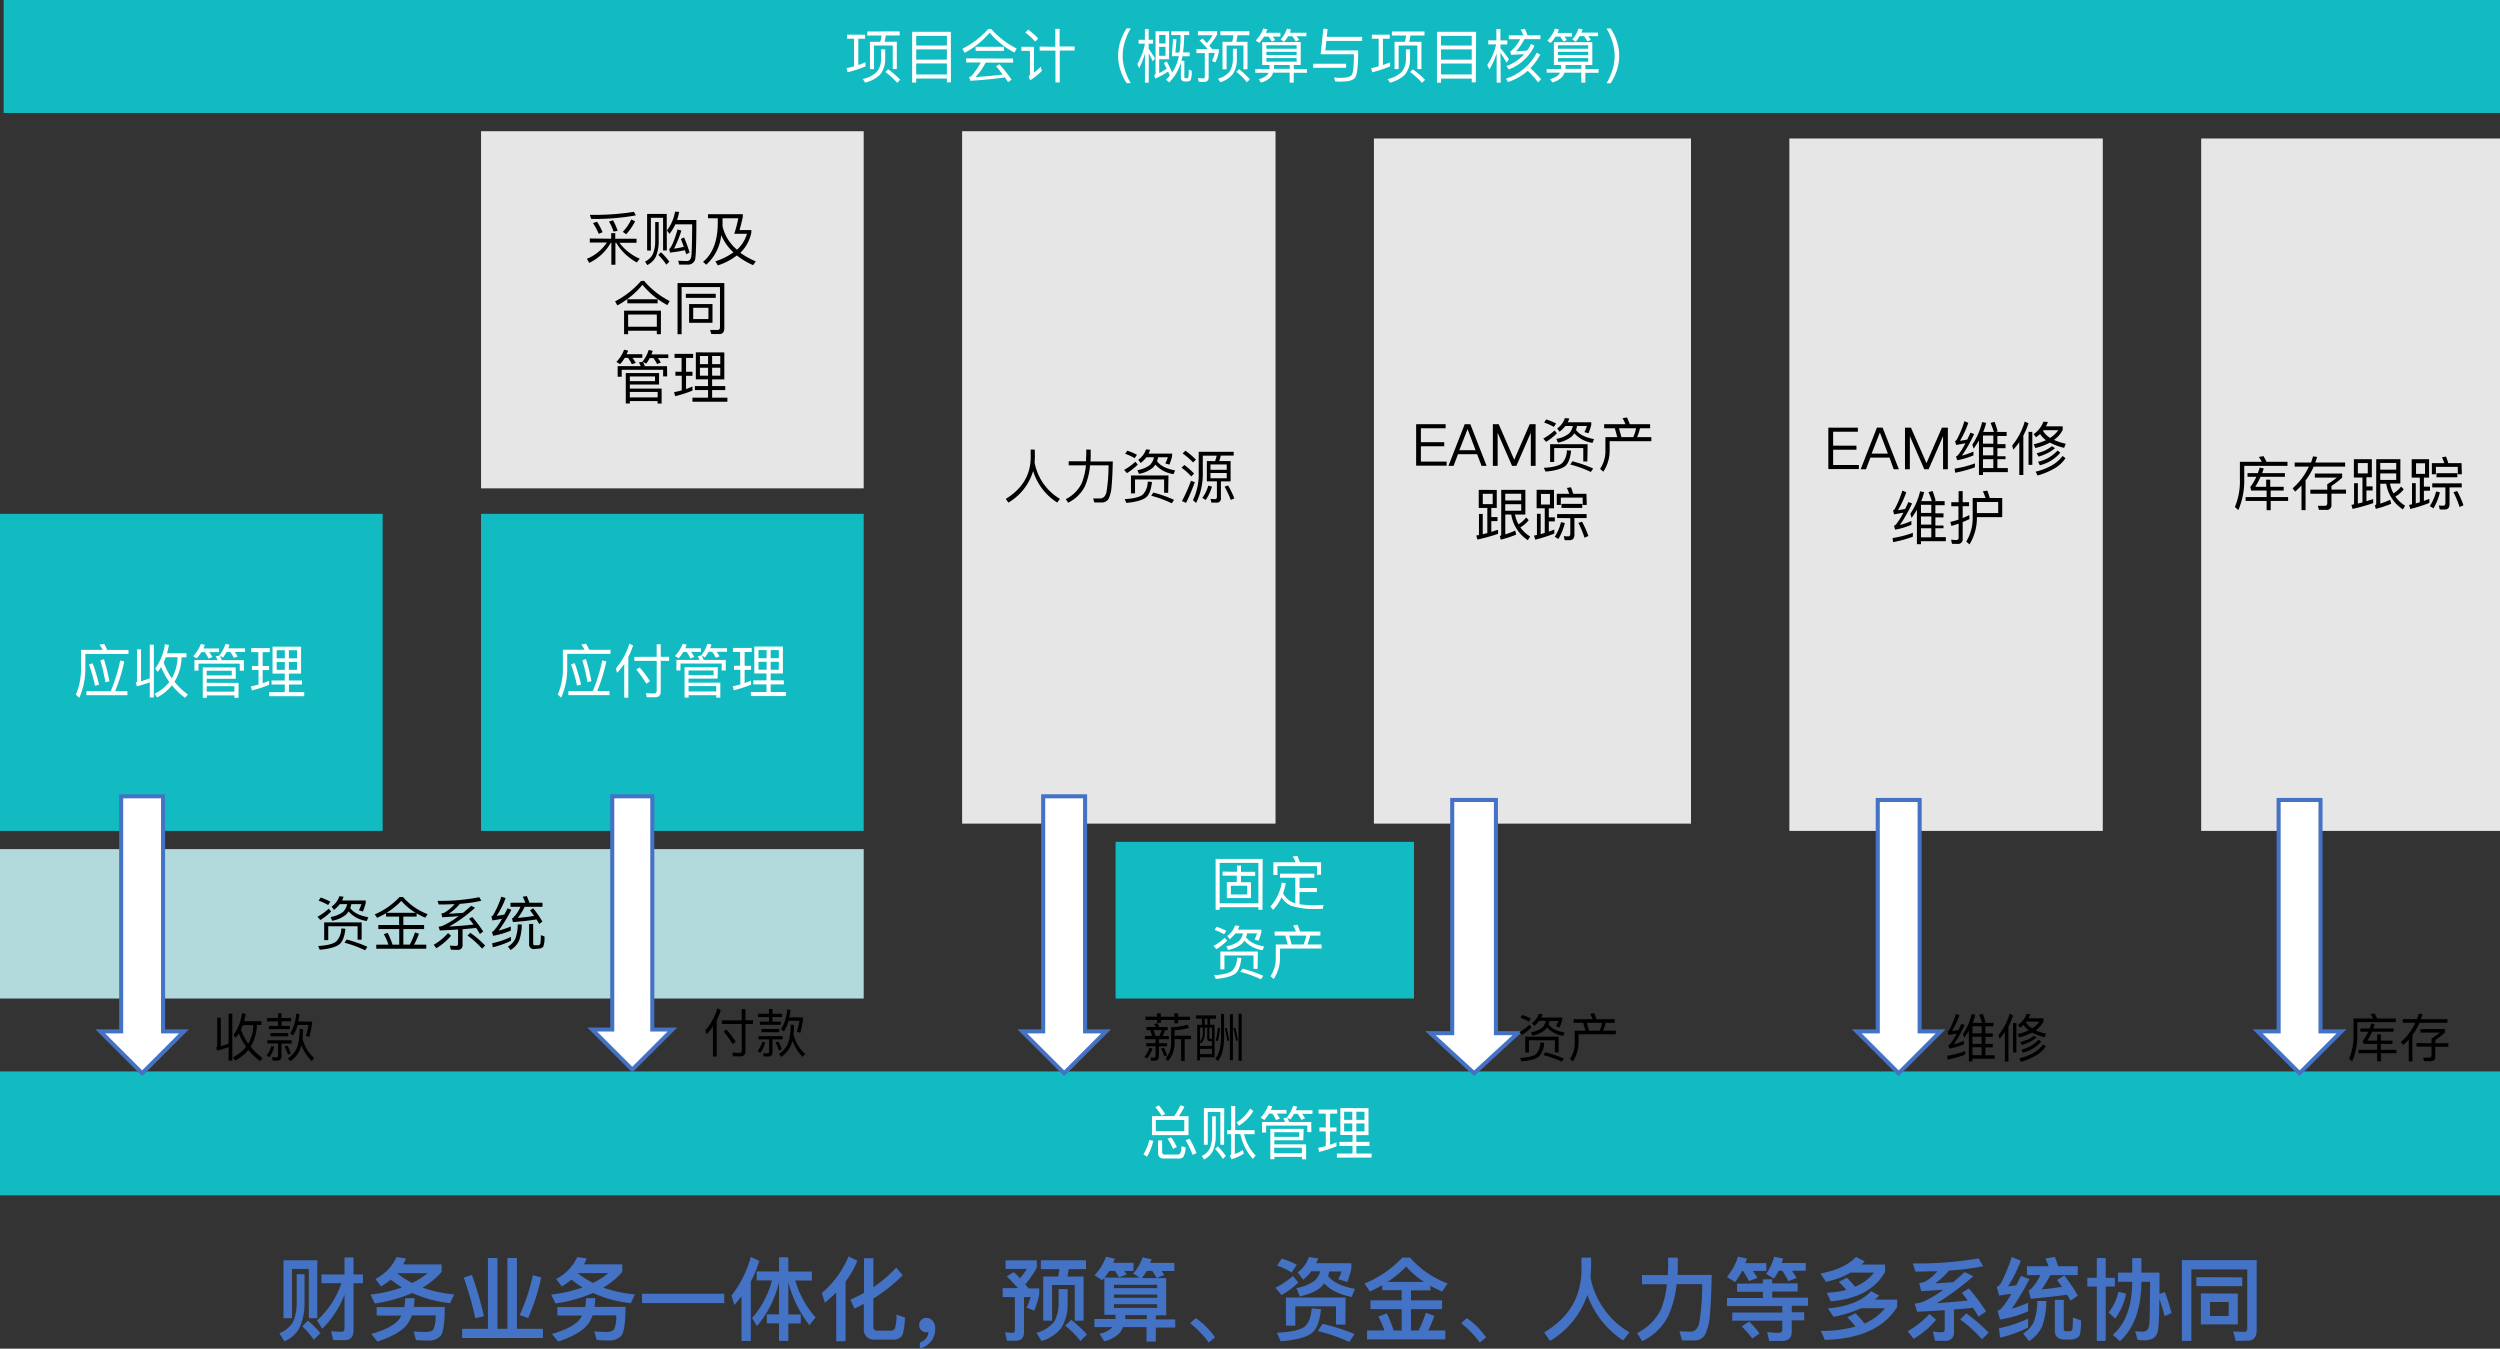
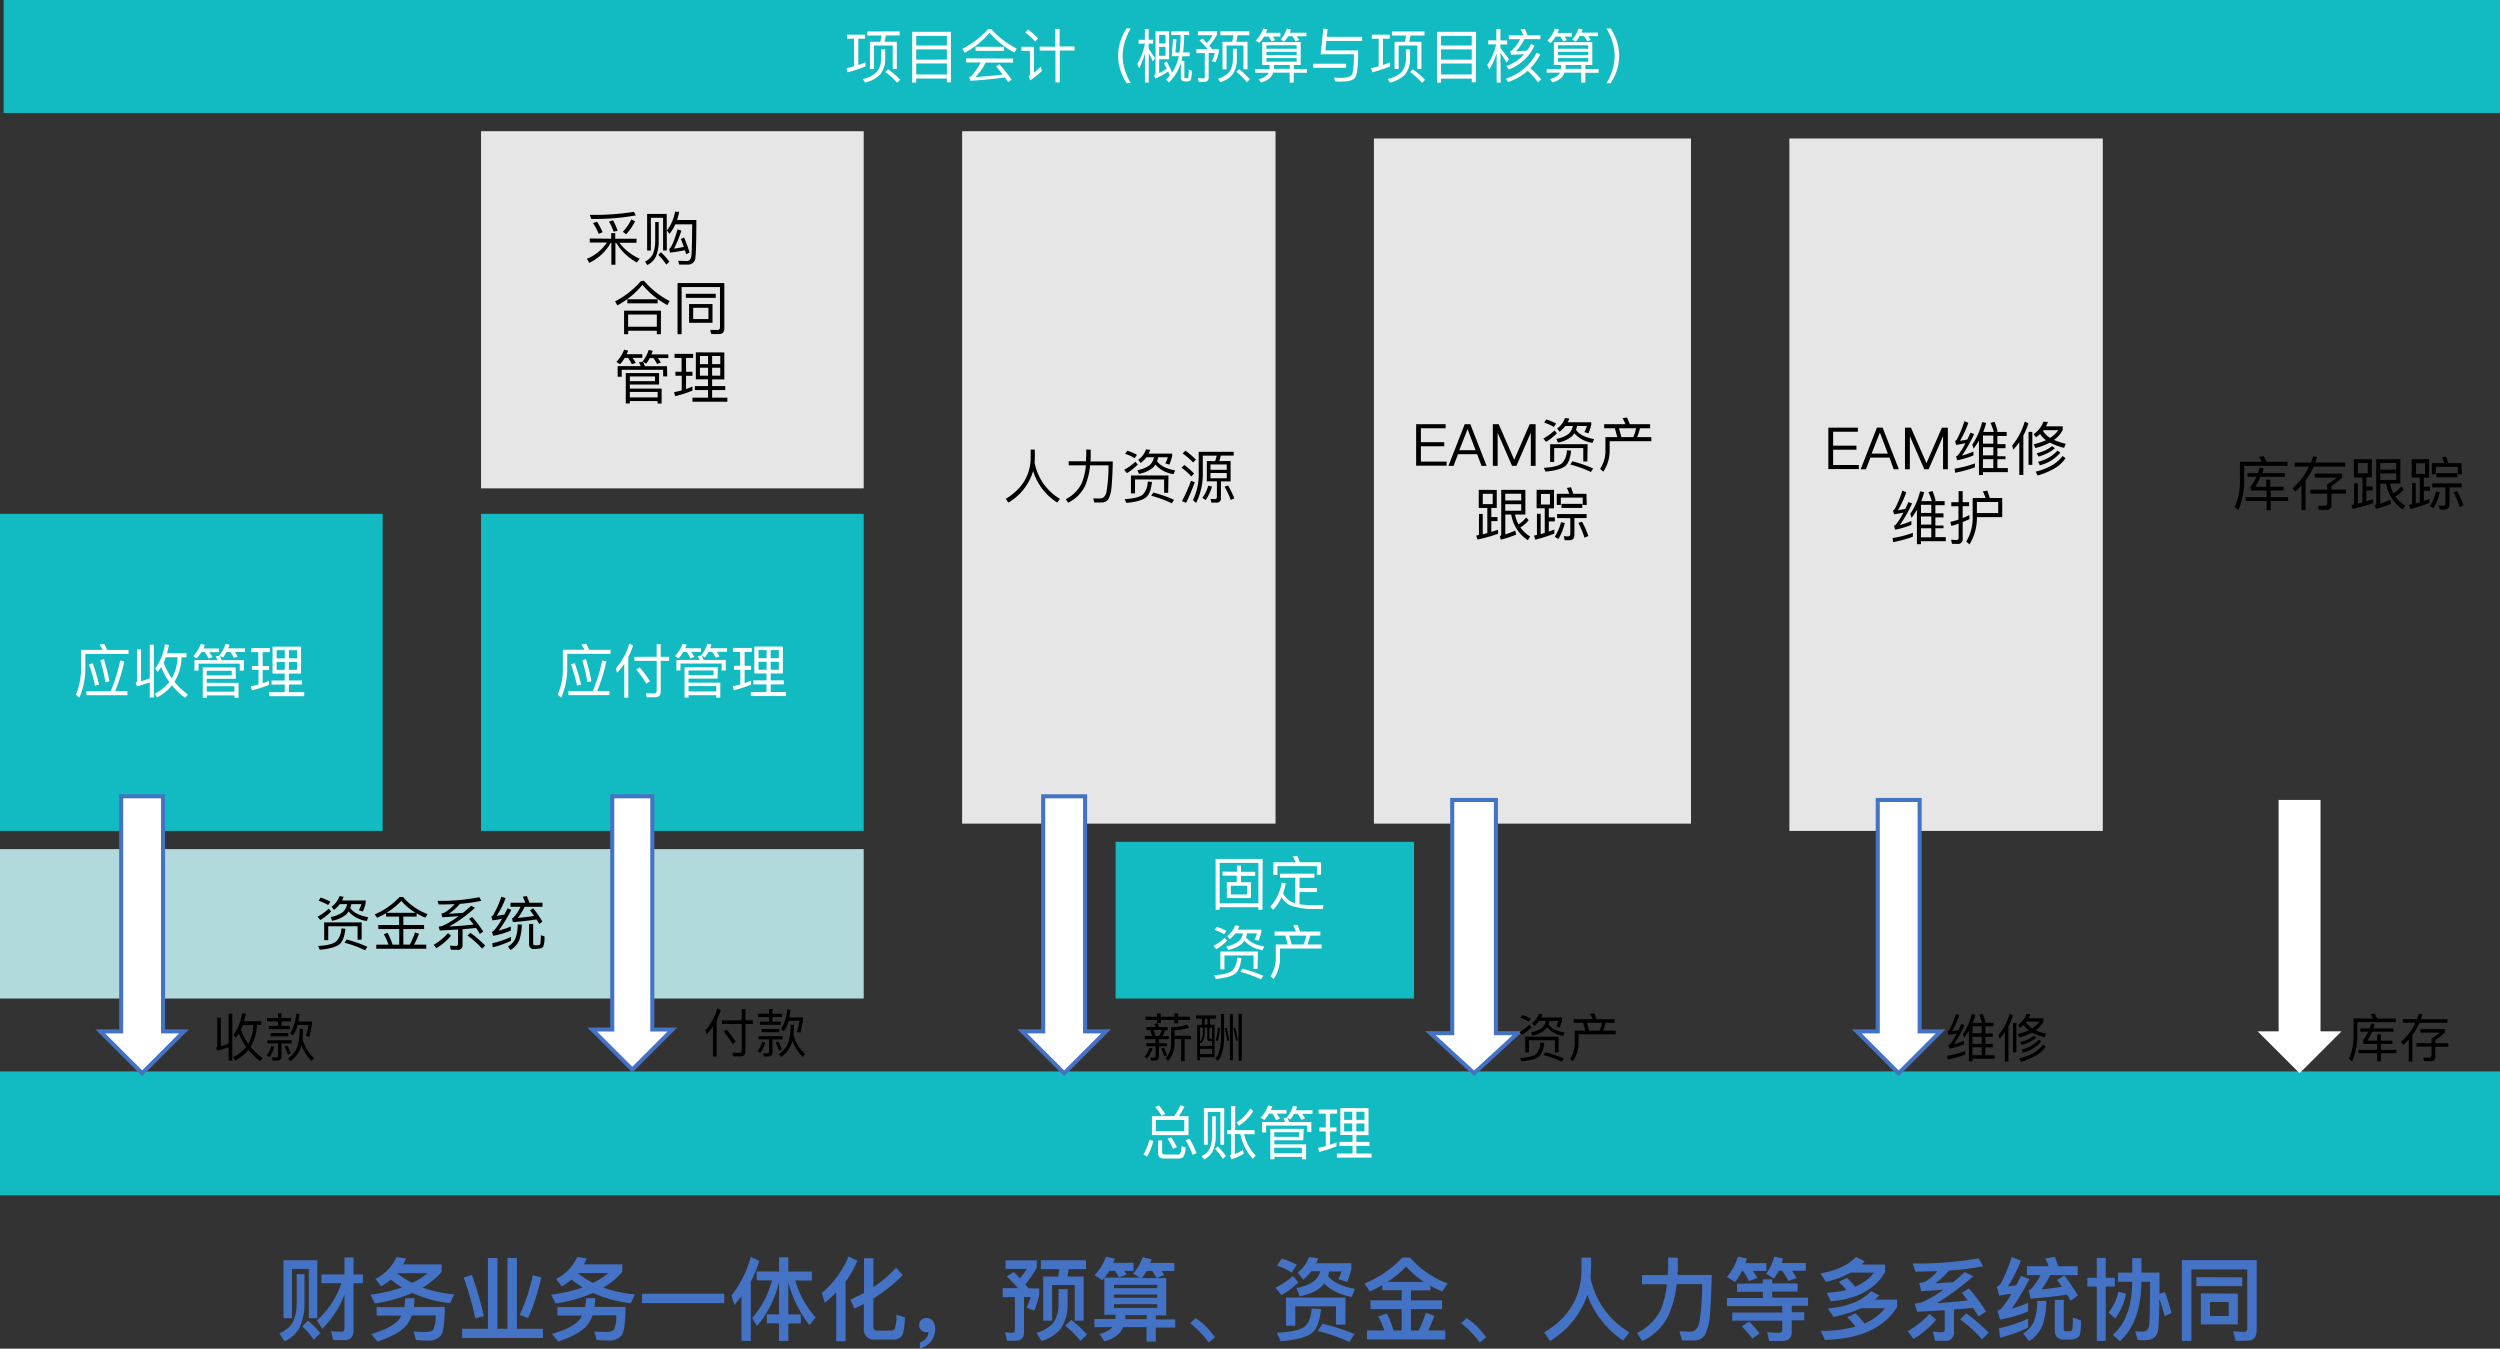
<svg xmlns="http://www.w3.org/2000/svg" viewBox="0 0 615.23 331.89">
  <rect x="0" y="0" width="615.23" height="331.89" fill="#333333" stroke="none" />
  <defs>
    <style>.cls-1{fill:#12bbc1;}.cls-2{fill:#fff;}.cls-3{fill:#e7e6e6;}.cls-4{fill:#b2dadd;}.cls-5{fill:none;stroke:#4472c4;stroke-miterlimit:8;}.cls-6{fill:#4472c4;}</style>
  </defs>
  <title>资源 19</title>
  <g id="图层_2" data-name="图层 2">
    <g id="图层_1-2" data-name="图层 1">
      <rect class="cls-1" x="0.9" width="614.33" height="27.8" />
      <path class="cls-2" d="M208.45,9.53v-1h4.44v1h-1.67V16c.62-.22,1.21-.43,1.77-.66v1a34.15,34.15,0,0,1-4.39,1.46l-.3-1c.65-.16,1.26-.32,1.87-.49V9.53Zm9.39,2.61v2.47a6,6,0,0,1-1.23,3.72,7.74,7.74,0,0,1-3.72,2l-.56-.89a7.1,7.1,0,0,0,3.5-1.79,5.13,5.13,0,0,0,1-3V12.15Zm3.55-4.41v1H218c-.09.55-.19,1-.3,1.54h3V17h-1v-5.8h-4.61V17h-1V10.28h2.53a10.39,10.39,0,0,0,.32-1.54h-3.5v-1Zm.16,11.9-.75.75a19.78,19.78,0,0,0-2.93-2.67l.69-.66A21.27,21.27,0,0,1,221.55,19.64Zm12.47.63h-1v-.93h-7.55v1h-1V7.83H234Zm-1-9.06V8.83h-7.55v2.38Zm0,3.47V12.16h-7.55v2.53Zm0,3.65v-2.7h-7.55v2.7ZM243.91,7.12a20.8,20.8,0,0,0,6.29,4.82l-.56,1a20.1,20.1,0,0,1-6.1-4.9A20.22,20.22,0,0,1,237.38,13l-.55-1a21,21,0,0,0,6.33-4.84Zm5.41,7.29v1h-6.76a14.83,14.83,0,0,1-2.5,3.55c2.34-.14,4.56-.34,6.69-.63-.49-.63-1-1.29-1.61-2l.8-.52a33.55,33.55,0,0,1,3,3.8l-.86.6c-.24-.39-.5-.78-.79-1.18q-3.36.54-8.5.85l-.29-.9a1.21,1.21,0,0,0,.55-.27,17.64,17.64,0,0,0,2.31-3.34h-3.6v-1Zm-2.24-2.89v1h-7v-1Zm7.37,0V17.9c.52-.43,1.09-.92,1.69-1.49l.26,1.06a19.94,19.94,0,0,1-2.87,2.3l-.4-.93a.77.77,0,0,0,.33-.6V12.51h-2.11v-1Zm1-2-.7.72A15.61,15.61,0,0,0,252.32,8l.72-.7A16.38,16.38,0,0,1,255.49,9.48Zm4.25,2V7.11h1.06v4.32h3.69v1H260.8v7.85h-1.06V12.46h-3.89v-1ZM278.27,7a13.87,13.87,0,0,0-1.36,3,11.34,11.34,0,0,0,0,7.46,14.54,14.54,0,0,0,1.36,3h-1a12.67,12.67,0,0,1-1.48-3,11.43,11.43,0,0,1,0-7.49,12.13,12.13,0,0,1,1.48-3Zm4.42,13.34h-.93V13.18a18.77,18.77,0,0,1-1.44,3.63l-.43-1.06a15.69,15.69,0,0,0,1.87-5H280.2V9.79h1.55V7.14h.93V9.79h1.09v.95h-1.09V12c.52.7,1,1.48,1.56,2.33l-.53.79q-.58-1.21-1-2Zm6-10.75.83.09c-.09,1.23-.19,2.33-.27,3.24h1a23.28,23.28,0,0,0,.27-3.45V8.63h-2.28V7.71h4.41v.92H291.4v.82a31.21,31.21,0,0,1-.26,3.45h1.62v.95H291c-.09.39-.17.76-.27,1.12h.73v4c0,.16.09.24.29.27h.34c.23,0,.36-.17.39-.46a14.56,14.56,0,0,0,.07-1.65l.72.27a6.59,6.59,0,0,1-.22,2.23c-.14.26-.44.39-.93.42h-.39c-.76,0-1.13-.32-1.13-.92V15.39a10.94,10.94,0,0,1-2.89,4.88l-.76-.66a12.1,12.1,0,0,0,.93-1c-.13-.33-.27-.66-.42-1a19.55,19.55,0,0,1-3.17,1.74l-.24-.86a.51.51,0,0,0,.32-.46V7.7h3.34v6.88h-2.44V18a13,13,0,0,0,1.84-1.11c-.23-.44-.46-.89-.7-1.34l.7-.45c.57,1,1,2,1.38,2.73a12,12,0,0,0,1.62-4h-1.74C288.48,12.23,288.6,10.81,288.67,9.56Zm-1.87-1h-1.56v2.11h1.56Zm-1.56,5.14h1.56V11.54h-1.56ZM297,10.6a11.71,11.71,0,0,0,1.42-1.92h-3.62v-1h4.72v.82a14.53,14.53,0,0,1-1.92,2.73c.27.32.5.6.7.86h1.64v.63a10.91,10.91,0,0,1-.83,2.63l-.85-.33a11,11,0,0,0,.7-2h-1.52v6a1,1,0,0,1-1.09,1.13H295l-.2-.93c.43,0,.85.07,1.25.07s.44-.17.44-.52V13.08h-2.07v-1h2.78c-.56-.66-1.23-1.38-2-2.12l.76-.47C296.32,9.89,296.68,10.25,297,10.6ZM304.38,12v2.58a6.51,6.51,0,0,1-1,3.66,6.2,6.2,0,0,1-3.07,2l-.56-.88a5.59,5.59,0,0,0,2.87-1.78,5.79,5.79,0,0,0,.79-3V12Zm3.07-4.32v1h-2.91c-.07.56-.17,1.09-.29,1.61H307v6.76h-1V11.21h-4.15v5.84h-1V10.29h2.4a14.44,14.44,0,0,0,.26-1.61h-3.19v-1Zm.14,11.84-.72.72a17.11,17.11,0,0,0-2.61-2.57l.66-.65A18.93,18.93,0,0,1,307.6,19.55Zm12.5-9.19V16h-1.71v1h3.26v.92h-3.26v2.43h-1V17.89h-4.08A3.25,3.25,0,0,1,312.7,19a4.91,4.91,0,0,1-2.4,1.31l-.53-.82a4.63,4.63,0,0,0,2.11-1.08,3.44,3.44,0,0,0,.3-.49h-3.26V17h3.52c0-.14,0-.29,0-.4V16h-1.82V10.37Zm-10.22.2L309,10a8.46,8.46,0,0,0,1.89-3l1,.22c-.11.29-.24.57-.36.85h3.56V9h-1.88a8.08,8.08,0,0,1,.6.88l-.86.32A12,12,0,0,0,312.19,9h-1.11A9.41,9.41,0,0,1,309.88,10.57ZM319.09,12v-.86h-7.44V12Zm0,1.54v-.8h-7.44v.8Zm0,.75h-7.44v.89h7.44Zm-5.58,2.25a3.53,3.53,0,0,1,0,.4h3.89V16h-3.86ZM316,10.28l-.85-.55a7.46,7.46,0,0,0,1.55-2.68l1,.22-.3.78h4.09v.88h-2.4a9,9,0,0,1,.63.93l-.86.32a8.48,8.48,0,0,0-.82-1.25H317A9.3,9.3,0,0,1,316,10.28Zm15.27,5.4v1h-8.11v-1Zm-4.56-8.53-.2,1.92h8.7v1h-8.8l-.24,2.34h8.07c0,3.9-.27,6.16-.82,6.78s-1.68.89-3.43.89c-.46,0-.93,0-1.42-.06l-.27-.95c.7.06,1.19.1,1.48.1,1.62,0,2.6-.27,2.91-.82s.5-2.25.5-5H325l.67-6.3ZM337.6,9.53v-1H342v1h-1.67V16c.62-.22,1.21-.43,1.77-.66v1a34.15,34.15,0,0,1-4.39,1.46l-.3-1c.65-.16,1.26-.32,1.87-.49V9.53ZM347,12.15v2.47a6,6,0,0,1-1.23,3.72,7.74,7.74,0,0,1-3.72,2l-.56-.89a7.1,7.1,0,0,0,3.5-1.79,5.13,5.13,0,0,0,1-3V12.15Zm3.55-4.41v1H347.1c-.09.55-.19,1-.3,1.54h3V17h-1v-5.8h-4.61V17h-1V10.28h2.53a10.39,10.39,0,0,0,.32-1.54h-3.5v-1Zm.16,11.9-.75.75A19.78,19.78,0,0,0,347,17.72l.69-.66A21.27,21.27,0,0,1,350.69,19.64Zm12.47.63h-1v-.93h-7.55v1h-1V7.83h9.63Zm-1-9.06V8.83h-7.55v2.38Zm0,3.47V12.16h-7.55v2.53Zm0,3.65v-2.7h-7.55v2.7Zm7.13,2h-1V13.09a17.24,17.24,0,0,1-1.79,4L366,16a14.7,14.7,0,0,0,2.18-5.08h-1.94v-1h2V7.14h1v2.8h1.69v1h-1.69v.93c.69.79,1.38,1.68,2.1,2.68l-.57.88c-.59-1-1.09-1.82-1.52-2.44Zm1.84-.1-.56-.89a12.83,12.83,0,0,0,7.58-6.37l.88.46a14.43,14.43,0,0,1-2.44,3.36,22.15,22.15,0,0,1,2.64,2.73l-.75.75a19.75,19.75,0,0,0-2.54-2.84A13.89,13.89,0,0,1,371.09,20.19ZM374.9,8.7a9.33,9.33,0,0,0-.69-1.42l1.06-.17a14.74,14.74,0,0,1,.63,1.59h3.19v.93h-3.93a13.93,13.93,0,0,1-2.08,3c.92-.06,1.82-.11,2.71-.19a11.66,11.66,0,0,0,1-1.62l.83.44a11.39,11.39,0,0,1-6.32,5.83l-.56-.86a10.38,10.38,0,0,0,4.36-2.9c-1,.06-2.08.11-3.22.16l-.22-.85.2-.09a9.39,9.39,0,0,0,2.23-2.9h-2.78V8.7Zm16.95,1.67V16h-1.71v1h3.26v.92h-3.26v2.43h-1V17.89H385a3.25,3.25,0,0,1-.59,1.08,4.91,4.91,0,0,1-2.4,1.31l-.53-.82a4.63,4.63,0,0,0,2.11-1.08,3.44,3.44,0,0,0,.3-.49h-3.26V17h3.52c0-.14,0-.29,0-.4V16H382.4V10.37Zm-10.22.2-.86-.53a8.46,8.46,0,0,0,1.89-3l1,.22c-.11.29-.24.57-.36.85h3.56V9H385a8.08,8.08,0,0,1,.6.88l-.86.32A12,12,0,0,0,383.93,9h-1.11A9.41,9.41,0,0,1,381.62,10.57ZM390.84,12v-.86H383.4V12Zm0,1.54v-.8H383.4v.8Zm0,.75H383.4v.89h7.44Zm-5.58,2.25a3.53,3.53,0,0,1,0,.4h3.89V16h-3.86Zm2.51-6.29-.85-.55a7.46,7.46,0,0,0,1.55-2.68l1,.22-.3.78h4.09v.88h-2.4a9,9,0,0,1,.63.93l-.86.32a8.48,8.48,0,0,0-.82-1.25h-1.09A9.3,9.3,0,0,1,387.77,10.28ZM396.36,7a13.25,13.25,0,0,1,1.48,3,11.43,11.43,0,0,1,0,7.49,13.89,13.89,0,0,1-1.48,3h-1a15.35,15.35,0,0,0,1.36-3,11.91,11.91,0,0,0,.63-3.73,11.85,11.85,0,0,0-.63-3.73,14.61,14.61,0,0,0-1.36-3Z" />
      <rect class="cls-1" y="126.45" width="94.17" height="78.03" />
      <path class="cls-2" d="M26.37,159.94h5.25v1H21v3.2a18.06,18.06,0,0,1-1.48,7.58l-.85-.76a16.07,16.07,0,0,0,1.26-6.82v-4.21h5.33a9.62,9.62,0,0,0-.78-1.29l1.13-.2A11.15,11.15,0,0,1,26.37,159.94Zm.88,10.16a41.05,41.05,0,0,0,2.33-7.57l1,.27a43,43,0,0,1-2.23,7.29h3v1H21.26v-1Zm-2.87-1.59-1,.24a40,40,0,0,0-1.48-5.23l.9-.29A41.83,41.83,0,0,1,24.37,168.51Zm2.56-.85-1,.23a44.64,44.64,0,0,0-1.25-5.38l.9-.29A54,54,0,0,1,26.93,167.66Zm6.45.34c.2-.09.32-.2.32-.34V159.8h1v7.84c.72-.2,1.44-.45,2.15-.72v-8.28h1v13h-1v-3.72c-1,.36-2.07.67-3.16,1Zm5.43-2.66-.65-.79a13.07,13.07,0,0,0,2.4-6l1,.17c-.14.73-.3,1.42-.47,2.05h4.79v1H44.68a12,12,0,0,1-1.74,6,17.19,17.19,0,0,0,3.3,3.14l-.7.83a17.9,17.9,0,0,1-3.23-3.09,11.64,11.64,0,0,1-3.66,3l-.59-.93a10,10,0,0,0,3.6-2.89,17.59,17.59,0,0,1-2-3.69A10.83,10.83,0,0,1,38.81,165.35Zm1.46-2.3a16.53,16.53,0,0,0,2,3.88,11,11,0,0,0,1.41-5.17H40.8C40.63,162.22,40.46,162.65,40.27,163.05Zm8.15-1-.9-.57a8.5,8.5,0,0,0,1.89-3l1,.22c-.11.32-.24.6-.36.89h3.85v.9H51.48a9.72,9.72,0,0,1,.79,1.23l-.95.36a11.25,11.25,0,0,0-.93-1.59h-.82A10.32,10.32,0,0,1,48.42,162Zm11.6,3H59v-1.71H48.85v1.71h-1v-2.6h5.68a9.45,9.45,0,0,0-.45-.93l1-.17-.09-.06a8.38,8.38,0,0,0,1.49-2.83l1,.22c-.1.3-.2.59-.32.88h4.15v.9H57.76a7.56,7.56,0,0,1,.72,1.12l-.92.34a9.56,9.56,0,0,0-.9-1.46h-.9a11.23,11.23,0,0,1-.88,1.38l-.78-.47a11.36,11.36,0,0,1,.46,1.09H60Zm-2,2H50.87v1H58.7v3.69h-1v-.6h-6.8v.59h-1v-7.48H58Zm-1-.83v-1.15H50.87v1.15Zm.65,4v-1.34h-6.8v1.34Zm5.89-6.32v-3.4H61.81v-1h4.58v1H64.64v3.4h1.58v1H64.64v3.26c.55-.19,1.06-.39,1.58-.62v1A29.67,29.67,0,0,1,62,169.9l-.26-1c.63-.11,1.26-.26,1.88-.43v-3.6H62v-1Zm10.52-4.75v6.63h-3v1.69h3.23v1H71.11v1.87h3.76v1H66.23v-1h3.85v-1.87H66.83v-1h3.24v-1.69h-3v-6.63Zm-4,2.87v-2h-2v2Zm0,.9h-2v1.94h2Zm1-.9h2v-2h-2Zm2,.9h-2v1.94h2Z" />
      <rect class="cls-1" x="118.38" y="126.45" width="94.17" height="78.03" />
      <path class="cls-2" d="M145,159.91h5.25v1H139.59v3.2a18.06,18.06,0,0,1-1.48,7.58l-.85-.76a16.07,16.07,0,0,0,1.26-6.82v-4.21h5.33a9.62,9.62,0,0,0-.78-1.29l1.13-.2A11.15,11.15,0,0,1,145,159.91Zm.88,10.16a41.05,41.05,0,0,0,2.33-7.57l1,.27a43,43,0,0,1-2.23,7.29h3v1H139.87v-1ZM143,168.48l-1,.24a40,40,0,0,0-1.48-5.23l.9-.29A41.83,41.83,0,0,1,143,168.48Zm2.56-.85-1,.23a44.64,44.64,0,0,0-1.25-5.38l.9-.29A54,54,0,0,1,145.54,167.64Zm10.24-8.77a17.73,17.73,0,0,1-1.18,2.83v10h-1V163.4a17.81,17.81,0,0,1-1.75,2.17l-.32-1.08a16.44,16.44,0,0,0,3.32-6.09Zm5.8,2.78v-3.09h1v3.09h2.07v1h-2.07v7.49c0,1-.46,1.46-1.35,1.46h-2.08l-.23-1c.67,0,1.32.07,2,.07.45,0,.67-.26.67-.78v-7.24h-5.5v-1Zm-1.65,6-.88.62a28.23,28.23,0,0,0-2.5-3.49l.85-.52A28.74,28.74,0,0,1,159.93,167.61ZM167,162l-.9-.57a8.5,8.5,0,0,0,1.89-3l1,.22c-.11.32-.24.6-.36.89h3.85v.9h-2.41a9.72,9.72,0,0,1,.79,1.23l-.95.36a11.25,11.25,0,0,0-.93-1.59h-.82A10.32,10.32,0,0,1,167,162Zm11.6,3h-1v-1.71H167.46v1.71h-1v-2.6h5.68a9.45,9.45,0,0,0-.45-.93l1-.17-.09-.06a8.38,8.38,0,0,0,1.49-2.83l1,.22c-.1.3-.2.59-.32.88h4.15v.9h-2.56a7.56,7.56,0,0,1,.72,1.12l-.92.34a9.56,9.56,0,0,0-.9-1.46h-.9a11.23,11.23,0,0,1-.88,1.38l-.78-.47a11.36,11.36,0,0,1,.46,1.09h5.45Zm-2,2h-7.16v1h7.82v3.69h-1v-.6h-6.8v.59h-1V164.2h8.2Zm-1-.83V165h-6.16v1.15Zm.65,4v-1.34h-6.8v1.34Zm5.89-6.32v-3.4h-1.77v-1H185v1h-1.75v3.4h1.58v1h-1.58v3.26c.55-.19,1.06-.39,1.58-.62v1a29.67,29.67,0,0,1-4.26,1.38l-.26-1c.63-.11,1.26-.26,1.88-.43v-3.6h-1.56v-1Zm10.52-4.75v6.63h-3v1.69h3.23v1h-3.23v1.87h3.76v1h-8.64v-1h3.85v-1.87h-3.24v-1h3.24v-1.69h-3v-6.63Zm-4,2.87v-2h-2v2Zm0,.9h-2v1.94h2Zm1-.9h2v-2h-2Zm2,.9h-2v1.94h2Z" />
      <rect class="cls-3" x="118.38" y="32.29" width="94.17" height="87.89" />
      <path d="M150.41,58.75V57.37h1v1.38h5.24v1h-4.21a12.34,12.34,0,0,0,5,3.92l-.73.92a13.34,13.34,0,0,1-5.07-4.84h-.19v5.4h-1v-5.4h-.14A12,12,0,0,1,145,64.69l-.57-1a11,11,0,0,0,4.92-4h-4.21v-1ZM156.48,53a55.69,55.69,0,0,1-11,.87l-.32-1A62.06,62.06,0,0,0,156,52.13Zm-8.18,4.13-.95.42a16.4,16.4,0,0,0-1.42-2.66l1-.32A17.3,17.3,0,0,1,148.3,57.14ZM152,56.8,151,57a13.22,13.22,0,0,0-1.13-2.47l1-.32A16.13,16.13,0,0,1,152,56.8Zm4.29-2.34a13.87,13.87,0,0,1-2.2,3.19l-.82-.59A12.44,12.44,0,0,0,155.36,54Z" />
      <path d="M162.1,54.64v4.71a9.46,9.46,0,0,1-.7,3.8,4.56,4.56,0,0,1-2.11,2.08l-.55-.86a4.15,4.15,0,0,0,1.94-1.87,8.66,8.66,0,0,0,.56-3.16V54.64Zm2,7h-.92V53.6h-3v8.05h-.93v-9h4.82Zm.63,2.76-.75.73A14.55,14.55,0,0,0,162,62.73l.66-.65A16.27,16.27,0,0,1,164.72,64.4Zm2.41-12.26a18.75,18.75,0,0,1-.52,2h4.75c0,5-.09,8.05-.23,9.2a1.78,1.78,0,0,1-2,1.77l-2,0-.24-.93c.8,0,1.49.06,2.1.06s1-.37,1.12-1.12.19-3.49.22-7.92h-4.15a10.51,10.51,0,0,1-1.44,2.35l-.63-.82a10.63,10.63,0,0,0,2-4.64Zm2.57,10-.85.43c-.11-.37-.22-.72-.32-1a31.37,31.37,0,0,1-3.67.59l-.17-.89c.55-.43,1.23-2,2.05-4.82l.93.3a28.44,28.44,0,0,1-1.81,4.44,22.31,22.31,0,0,0,2.4-.45c-.23-.69-.47-1.33-.72-1.92l.79-.39C168.82,59.52,169.27,60.77,169.7,62.12Z" />
-       <path d="M174.24,53.71v-1h8.56v.67c-.27,1.25-.55,2.33-.8,3.23h2.9v.6a9.53,9.53,0,0,1-2.71,5A19.37,19.37,0,0,0,186,64.33l-.67.92a18,18,0,0,1-4-2.38,15.47,15.47,0,0,1-4.68,2.44l-.6-1a16,16,0,0,0,4.44-2.21,12.16,12.16,0,0,1-3-4.25,11.3,11.3,0,0,1-3.69,7.29l-.79-.7q3.57-2.95,3.63-9.45V53.71Zm9.57,3.82H180.7a34.11,34.11,0,0,0,1-3.82h-3.89V55c0,.23,0,.45,0,.68a10.63,10.63,0,0,0,3.56,5.77A8.51,8.51,0,0,0,183.82,57.53Z" />
      <path d="M158.48,69.09a20.59,20.59,0,0,0,6.32,5l-.56,1a20.26,20.26,0,0,1-6.13-5,20.9,20.9,0,0,1-6.19,5.07l-.55-1a21.16,21.16,0,0,0,6.36-5Zm4.16,13.16h-1v-.86h-7.06v.86h-1V76.46h9.07Zm-.8-8.6v1h-7.46v-1Zm-.2,6.75v-3h-7.06v3Z" />
      <path d="M175.05,82.2l-.29-1,1.87,0c.36,0,.55-.22.55-.65v-9.9h-9.44V82.25h-1V69.66h11.51V80.8c0,.93-.42,1.41-1.25,1.41Zm1.09-9.89v1h-7.36v-1Zm-.8,2.51v4.62h-5.76V74.83Zm-1,.93h-3.75v2.77h3.75Z" />
      <path d="M152.59,89.63l-.9-.57a8.5,8.5,0,0,0,1.89-3l1,.22c-.11.32-.24.6-.36.89h3.85v.9h-2.41a9.72,9.72,0,0,1,.79,1.23l-.95.36a11.25,11.25,0,0,0-.93-1.59h-.82A10.32,10.32,0,0,1,152.59,89.63Zm11.6,3h-1V91H153v1.71h-1v-2.6h5.68a9.45,9.45,0,0,0-.45-.93l1-.17-.09-.06a8.38,8.38,0,0,0,1.49-2.83l1,.22c-.1.3-.2.59-.32.88h4.15v.9h-2.56a7.56,7.56,0,0,1,.72,1.12l-.92.34a9.56,9.56,0,0,0-.9-1.46h-.9a11.23,11.23,0,0,1-.88,1.38l-.78-.47a11.36,11.36,0,0,1,.46,1.09h5.45Zm-2,2H155v1h7.82V99.3h-1v-.6H155v.59h-1V91.81h8.2Zm-1-.83V92.64H155v1.15Zm.65,4V96.45H155v1.34Zm5.89-6.32v-3.4H166v-1h4.58v1h-1.75v3.4h1.58v1h-1.58v3.26c.55-.19,1.06-.39,1.58-.62v1a29.67,29.67,0,0,1-4.26,1.38l-.26-1c.63-.11,1.26-.26,1.88-.43v-3.6h-1.56v-1Zm10.52-4.75v6.63h-3V95h3.23v1h-3.23v1.87H179v1H170.4v-1h3.85V96H171V95h3.24V93.35h-3V86.71Zm-4,2.87v-2h-2v2Zm0,.9h-2v1.94h2Zm1-.9h2v-2h-2Zm2,.9h-2v1.94h2Z" />
      <rect class="cls-3" x="236.77" y="32.29" width="77.13" height="170.4" />
      <path d="M254.61,113.83a13.19,13.19,0,0,0,6.23,8.94l-.67.9a14.12,14.12,0,0,1-5.93-7.75,13.45,13.45,0,0,1-6.09,7.77l-.63-.92q5.92-3.64,6.12-9.85c0-1,0-1.74,0-2.28h1C254.71,111.88,254.67,112.94,254.61,113.83Zm13.8-3.17v1.44c0,.5,0,1-.06,1.46h5.5c-.06,2.47-.14,4.48-.29,6a8.6,8.6,0,0,1-.73,3.17,1.94,1.94,0,0,1-1.64.93h-1.88l-.29-1c.57,0,1.13,0,1.65,0,.82,0,1.35-.5,1.61-1.49a39.4,39.4,0,0,0,.52-6.66h-4.54a16.86,16.86,0,0,1-1.25,5.11,9,9,0,0,1-4.16,4.09l-.56-.88a8.54,8.54,0,0,0,3.95-4,16.2,16.2,0,0,0,1-4.31H263v-1h4.26c0-.49,0-1,.06-1.46v-1.44ZM280,114.32a13.75,13.75,0,0,1-2.67,2.11l-.69-.8a13.67,13.67,0,0,0,2.76-2Zm3.49,4.28c-.2,1.82-.63,3-1.31,3.67s-2.41,1.28-5,1.48l-.4-.92c2.28-.13,3.79-.52,4.52-1.18a4.76,4.76,0,0,0,1.15-3.14Zm-3.7-6.68-.55.83a11.68,11.68,0,0,0-2.34-1.06l.5-.78A12.78,12.78,0,0,1,279.8,111.92Zm7.69,9.35h-1V118h-7.16v3.42h-1V117h9.23Zm-4.44-10.57a8.77,8.77,0,0,1-.37.92h5.79v.62a14.31,14.31,0,0,1-.69,2.1l-1-.3a8.05,8.05,0,0,0,.62-1.51H285a4.57,4.57,0,0,1-.26.95q1.12,1.66,4.44,2.28l-.37.92a7.28,7.28,0,0,1-4.48-2.35,5.6,5.6,0,0,1-.57.73,7.55,7.55,0,0,1-3.46,1.56l-.39-.92a7,7,0,0,0,3.06-1.26,3.51,3.51,0,0,0,1-1.91h-1.84a8.32,8.32,0,0,1-1.42,1.42l-.6-.8a5.17,5.17,0,0,0,1.92-2.57ZM288.93,123l-.56.86A28.17,28.17,0,0,0,283.3,122l.53-.79A32.56,32.56,0,0,1,288.93,123Zm4.93-6.45-.7.7a14.17,14.17,0,0,0-2.4-2.15l.7-.67A18.06,18.06,0,0,1,293.86,116.55Zm.16,2.1a44.5,44.5,0,0,1-2.14,5.1l-1-.43a39.68,39.68,0,0,0,2.21-5Zm.29-5.54-.7.7a17.23,17.23,0,0,0-2.58-2.23l.7-.67A21,21,0,0,1,294.3,113.1Zm4.71.37a9.08,9.08,0,0,0,.4-1.35H296v4.18a16.06,16.06,0,0,1-1.64,7.46l-.78-.69a14.67,14.67,0,0,0,1.41-6.78v-5.11h8.61v.93h-3.17a9.81,9.81,0,0,1-.39,1.35h2.8v5h-2.38v4.06a1,1,0,0,1-1.13,1.16h-1.21l-.22-.93a9.46,9.46,0,0,0,1.08.07c.32,0,.49-.19.49-.55v-3.82H297v-5Zm-.76,6.26a11.14,11.14,0,0,1-1.55,3.3l-.83-.52a8.91,8.91,0,0,0,1.46-3Zm3.63-4.12v-1.32h-4v1.32Zm0,.78h-4v1.29h4Zm1.87,6.24-.88.39a21.6,21.6,0,0,0-1.52-3.26l.86-.3A20.91,20.91,0,0,1,303.75,122.63Z" />
      <rect class="cls-3" x="338.11" y="34.08" width="78.03" height="168.61" />
      <path d="M355.76,104.4v1h-6.09v3.43h5.74v1h-5.74v3.76H356v1H348.5V104.4Z" />
      <path d="M361.84,104.4l4,10.25H364.6l-1.09-2.87H358.8l-1.09,2.87h-1.26l4-10.25Zm1.29,6.39-1.94-5.12h-.06l-2,5.12Z" />
      <path d="M368.82,104.4l3.82,8.74h0l3.8-8.74h1.46v10.25h-1.18v-8.15h0l-3.55,8.15h-1.06l-3.55-8.15h0v8.15h-1.18V104.4Z" />
      <path d="M383.15,106.62a13.74,13.74,0,0,1-2.67,2.11l-.69-.8a13.67,13.67,0,0,0,2.76-2Zm3.49,4.28c-.2,1.82-.63,3-1.31,3.67s-2.41,1.28-5,1.48l-.4-.92c2.28-.13,3.79-.52,4.52-1.18a4.76,4.76,0,0,0,1.15-3.14Zm-3.7-6.67-.55.83A11.71,11.71,0,0,0,380,104l.5-.78A12.8,12.8,0,0,1,382.93,104.22Zm7.69,9.34h-1v-3.3h-7.16v3.42h-1v-4.38h9.23ZM386.19,103a8.76,8.76,0,0,1-.37.92h5.78v.62a14.36,14.36,0,0,1-.69,2.1l-1-.3a8.08,8.08,0,0,0,.62-1.51H388.1a4.57,4.57,0,0,1-.26.95q1.12,1.66,4.44,2.28l-.37.92a7.28,7.28,0,0,1-4.48-2.35,5.63,5.63,0,0,1-.57.73,7.55,7.55,0,0,1-3.46,1.57L383,108a7,7,0,0,0,3.06-1.26,3.51,3.51,0,0,0,1-1.91h-1.84a8.3,8.3,0,0,1-1.42,1.42l-.6-.8a5.17,5.17,0,0,0,1.92-2.57Zm5.87,12.29-.56.86a28.14,28.14,0,0,0-5.07-1.84l.53-.79A32.49,32.49,0,0,1,392.06,115.29Z" />
      <path d="M401.08,104.4h5v1h-2.5a12.13,12.13,0,0,1-.7,2.18h3.5v1H396.12v2.12a9.31,9.31,0,0,1-1.56,5.38l-.79-.7a7.91,7.91,0,0,0,1.31-4.68v-3.12H398l-.6-2.18h-2.63v-1H400a9.43,9.43,0,0,0-.7-1.48l1.08-.19A17.25,17.25,0,0,1,401.08,104.4Zm.85,3.17a9.46,9.46,0,0,0,.7-2.18h-4.21l.6,2.18Z" />
      <path d="M368.34,120.57V125H367v2.25h1.52v1H367v2.64l1.66-.52v1a48,48,0,0,1-5.07,1.42l-.29-1,.66-.14v-5.18h.93v5l1.13-.27V125h-2.11v-4.45Zm-1,.95h-2.44v2.55h2.44ZM376.2,128a6.77,6.77,0,0,1-2.05,1.78,8.09,8.09,0,0,0,2.41,2.25l-.57.91a9.28,9.28,0,0,1-4.09-6.32h-1.46v4.89a16.94,16.94,0,0,0,2.43-.95l.26,1a28.25,28.25,0,0,1-3.8,1.25l-.23-.88c.23-.09.34-.2.34-.37v-11h5.94v6.06h-2.55a8,8,0,0,0,.86,2.41,6.5,6.5,0,0,0,1.87-1.68Zm-1.84-6.5h-3.93v1.66h3.93Zm-3.93,4.19h3.93v-1.61h-3.93Z" />
      <path d="M382.43,120.55v4.54h-1.28v2.22h1.48v1h-1.48v2.51c.46-.17.92-.33,1.35-.5v1a37.94,37.94,0,0,1-4.69,1.49l-.3-1,.72-.17v-5.2h.92v5l1-.3v-6.06h-2v-4.54Zm-1,1h-2.21v2.61h2.21Zm3.66,7.15a13.67,13.67,0,0,1-1.59,3.95l-.89-.56a11.59,11.59,0,0,0,1.54-3.59Zm5.4-4.44h-1v-1.81h-5.38v1.81h-1v-2.74h3.06a12.35,12.35,0,0,0-.57-1.44l1-.17c.19.47.37,1,.55,1.61h3.26Zm-5.43,8.67-.23-1a9.57,9.57,0,0,0,1.09.07c.34,0,.52-.23.52-.67v-3.83H383.2v-1h7.25v1h-3v4.08c0,.9-.4,1.36-1.21,1.36Zm4.32-8.93v1h-5.12v-1Zm1.49,7.91-.93.42a25.86,25.86,0,0,0-1.51-3.65l.9-.3A23.07,23.07,0,0,1,390.87,131.87Z" />
      <rect class="cls-4" y="208.96" width="212.55" height="36.77" />
      <path d="M81.5,224.3a13.75,13.75,0,0,1-2.67,2.11l-.69-.8a13.67,13.67,0,0,0,2.76-2ZM85,228.57c-.2,1.82-.63,3-1.31,3.67s-2.41,1.28-5,1.48l-.4-.92c2.28-.13,3.79-.52,4.52-1.18A4.76,4.76,0,0,0,84,228.49Zm-3.7-6.68-.55.83a11.68,11.68,0,0,0-2.34-1.06l.5-.78A12.78,12.78,0,0,1,81.28,221.9ZM89,231.24h-1v-3.3H80.78v3.42h-1V227H89Zm-4.44-10.57a8.77,8.77,0,0,1-.37.92H90v.62a14.31,14.31,0,0,1-.69,2.1l-1-.3a8.05,8.05,0,0,0,.62-1.51H86.45a4.57,4.57,0,0,1-.26.95q1.12,1.66,4.44,2.28l-.37.92a7.28,7.28,0,0,1-4.48-2.35,5.6,5.6,0,0,1-.57.73,7.55,7.55,0,0,1-3.46,1.56l-.39-.92a7,7,0,0,0,3.06-1.26,3.51,3.51,0,0,0,1-1.91H83.62a8.32,8.32,0,0,1-1.42,1.42l-.6-.8a5.17,5.17,0,0,0,1.92-2.57ZM90.41,233l-.56.86A28.17,28.17,0,0,0,84.78,232l.53-.79A32.56,32.56,0,0,1,90.41,233Zm2.41-7.12-.6-.86a18.15,18.15,0,0,0,6.12-4.28h.83a15.1,15.1,0,0,0,6.07,4.23l-.59.86a17.25,17.25,0,0,1-2.12-1.06v.79H99.26v2.07h5.11v1H99.26v3.83h1.59a22.14,22.14,0,0,0,1.29-3l.95.33a18.1,18.1,0,0,1-1.19,2.68h3v1H92.6v-1h3a13.86,13.86,0,0,0-1.15-2.57l.93-.34a17.14,17.14,0,0,1,1.22,2.91h1.65v-3.83H93.1v-1h5.12v-2.07H95v-.83A22,22,0,0,1,92.82,225.85Zm5.93-4.16a18.2,18.2,0,0,1-3.62,2.91h7.15A14,14,0,0,1,98.75,221.68ZM111,230.27a14.33,14.33,0,0,1-3.62,3.07l-.65-.83a14.2,14.2,0,0,0,3.53-2.89Zm-.06,3.45-.23-1c.52,0,1,.07,1.48.07a.48.48,0,0,0,.53-.53v-3.52c-1.38.09-2.87.17-4.49.24l-.29-.92a4.2,4.2,0,0,0,.9-.19,20.92,20.92,0,0,0,4-2.41c-1.25.1-2.6.19-4,.27l-.22-.92a2.66,2.66,0,0,0,.7-.19,9.64,9.64,0,0,0,2.54-2.12c-1.22.06-2.51.09-3.89.09l-.3-.9a48.78,48.78,0,0,0,10.28-.9l.5.88a36,36,0,0,1-5.28.76,13.1,13.1,0,0,1-2.71,2.44c1.15-.06,2.31-.14,3.49-.24.65-.52,1.31-1.09,2-1.71l.95.47a33.93,33.93,0,0,1-6.35,4.62c2.34-.13,4.35-.29,6-.49-.36-.46-.73-.93-1.12-1.39l.78-.47a30.57,30.57,0,0,1,2.71,3.59l-.83.59c-.27-.49-.59-1-.93-1.48-1,.11-2.1.22-3.33.32v3.85a1.09,1.09,0,0,1-1.22,1.22Zm8.43-1-.73.73a23.75,23.75,0,0,0-3.59-3.23l.69-.66A24,24,0,0,1,119.37,232.68ZM124.43,221a22.21,22.21,0,0,1-2.2,4.39c.63-.09,1.26-.2,1.89-.32.26-.49.52-1,.79-1.54l.93.36a34.61,34.61,0,0,1-3.14,5.12,20,20,0,0,0,3-1v1a19.54,19.54,0,0,1-4.34,1.28l-.29-.95a2,2,0,0,0,.47-.32,15.93,15.93,0,0,0,2-2.91c-.78.14-1.56.29-2.35.4l-.27-.95a1.08,1.08,0,0,0,.46-.4,23.66,23.66,0,0,0,2-4.49Zm1.31,10.51a21,21,0,0,1-4.48,1.61l-.13-1a19.92,19.92,0,0,0,4.61-1.56Zm2.66-4a11.69,11.69,0,0,1-.67,4,5.51,5.51,0,0,1-2.08,2.28l-.66-.82a4.85,4.85,0,0,0,1.81-1.91,9.83,9.83,0,0,0,.6-3.55Zm-2.4-1.51.2-.07a8.88,8.88,0,0,0,1.88-2.77h-2.45v-1h3.66a13,13,0,0,0-.65-1.48l1-.17c.22.49.43,1,.63,1.65h3.23v1h-4.39a14.47,14.47,0,0,1-1.68,2.73c1.34-.11,2.67-.27,4-.49-.32-.46-.66-.93-1-1.39l.79-.49a27.05,27.05,0,0,1,2.27,3.29l-.8.56c-.2-.37-.42-.73-.66-1.11-1.78.29-3.72.5-5.81.66Zm5.5,7.55a1.12,1.12,0,0,1-1.29-1.25v-4.92h1v4.75c0,.3.1.46.33.49h.93A.57.57,0,0,0,133,232a13.89,13.89,0,0,0,.1-1.87l.89.32a6.48,6.48,0,0,1-.29,2.51,1.46,1.46,0,0,1-1.22.49Z" />
      <rect class="cls-1" x="274.54" y="207.17" width="73.43" height="38.56" />
      <path class="cls-2" d="M310.68,223.9h-1v-.65h-9.53v.65h-1V211.37h11.58Zm-1-1.62v-9.93h-9.53v9.93Zm-5.28-7.74V213h1v1.55h3.49v1h-3.49v1.56h2.45V221h-5.93v-3.95h2.44v-1.56h-3.49v-1Zm2.51,3.43h-4v2.15h4Z" />
      <path class="cls-2" d="M323.46,215v1h-3.65v2.53h4.28v1h-4.28v3a28.1,28.1,0,0,0,3.65.24c.73,0,1.48,0,2.25-.09l-.19,1h-1.61a17.4,17.4,0,0,1-6.23-.8,5.42,5.42,0,0,1-2.31-2.07,10.63,10.63,0,0,1-2.07,3.1l-.66-.82a11.69,11.69,0,0,0,2.78-5.9l1,.17a17.87,17.87,0,0,1-.66,2.45,4.64,4.64,0,0,0,2.58,2.34,3.71,3.71,0,0,0,.42.11V216H315v-1Zm1.64.26h-1v-2.11h-9.73v2.18h-1V212.2h5.48a10.92,10.92,0,0,0-.72-1.42l1.11-.17a14,14,0,0,1,.66,1.59h5.21Z" />
      <path class="cls-2" d="M302,231.48a13.74,13.74,0,0,1-2.67,2.11l-.69-.8a13.67,13.67,0,0,0,2.76-2Zm3.49,4.28c-.2,1.82-.63,3-1.31,3.67s-2.41,1.28-5,1.48l-.4-.92c2.28-.13,3.79-.52,4.52-1.18a4.76,4.76,0,0,0,1.15-3.14Zm-3.7-6.67-.55.83a11.71,11.71,0,0,0-2.34-1.06l.5-.78A12.82,12.82,0,0,1,301.78,229.08Zm7.69,9.34h-1v-3.3h-7.16v3.42h-1v-4.38h9.23ZM305,227.86a8.76,8.76,0,0,1-.37.92h5.78v.62a14.24,14.24,0,0,1-.69,2.1l-1-.3a8.11,8.11,0,0,0,.62-1.51h-2.44a4.54,4.54,0,0,1-.26.95q1.12,1.66,4.44,2.28l-.37.92a7.28,7.28,0,0,1-4.48-2.35,5.59,5.59,0,0,1-.57.73,7.54,7.54,0,0,1-3.46,1.57l-.39-.92a7,7,0,0,0,3.06-1.26,3.51,3.51,0,0,0,1-1.91h-1.84a8.32,8.32,0,0,1-1.42,1.42l-.6-.8a5.17,5.17,0,0,0,1.92-2.57Zm5.87,12.29-.56.86a28.14,28.14,0,0,0-5.07-1.84l.53-.79A32.49,32.49,0,0,1,310.9,240.15Z" />
      <path class="cls-2" d="M319.93,229.25h5v1h-2.5a12.13,12.13,0,0,1-.7,2.18h3.5v1H315v2.12a9.31,9.31,0,0,1-1.56,5.38l-.79-.7a7.91,7.91,0,0,0,1.31-4.68v-3.12h2.94l-.6-2.18h-2.63v-1h5.25a9.38,9.38,0,0,0-.7-1.48l1.08-.19A17.25,17.25,0,0,1,319.93,229.25Zm.85,3.17a9.46,9.46,0,0,0,.7-2.18h-4.21l.6,2.18Z" />
-       <rect class="cls-3" x="541.69" y="34.08" width="73.54" height="170.4" />
      <path d="M557.76,113.65h5.17v1H552.29v3.27a18.42,18.42,0,0,1-1.45,7.61l-.85-.76a16.43,16.43,0,0,0,1.23-6.85v-4.28h5.4a8.49,8.49,0,0,0-.75-1.19l1.15-.2A11.35,11.35,0,0,1,557.76,113.65Zm-.67,1.64c-.13.4-.26.78-.39,1.15h5.6v.9h-6a17.75,17.75,0,0,1-1.29,2.45h2.68v-1.74h1v1.74H562v.93h-3.2v1.61h4.29v.95h-4.29v2.27h-1v-2.27h-5.18v-.95h5.18v-1.61H554l-.22-.89a11.37,11.37,0,0,0,1.49-2.5h-2.17v-.9h2.54q.24-.67.47-1.38Z" />
      <path d="M568.72,113.83c.19-.5.36-1,.5-1.52l1,.13c-.14.47-.29.93-.45,1.39h7.35v1h-7.74a16.56,16.56,0,0,1-2,3.4v7.31h-1v-6.07c-.49.53-1,1-1.54,1.52l-.65-.82a15.89,15.89,0,0,0,4-5.34h-3.49v-1Zm4,6.67v-1.34a14.85,14.85,0,0,0,2.34-1.62h-5.4v-1h6.72v1a20.6,20.6,0,0,1-2.63,2.05v.9h3.59v1h-3.59v2.71a1.13,1.13,0,0,1-1.28,1.28h-1.79l-.27-1c.52,0,1.06,0,1.65,0a.59.59,0,0,0,.66-.66V121.5h-4.16v-1Z" />
      <path d="M583.69,113v4.45h-1.33v2.25h1.52v1h-1.52v2.64l1.66-.52v1a48,48,0,0,1-5.07,1.42l-.29-1,.66-.14v-5.18h.93v5l1.13-.27v-6.13h-2.11V113Zm-1,.95h-2.44v2.55h2.44Zm8.84,6.47a6.77,6.77,0,0,1-2.05,1.78,8.09,8.09,0,0,0,2.41,2.25l-.57.91a9.28,9.28,0,0,1-4.09-6.32h-1.46v4.89a16.94,16.94,0,0,0,2.43-.95l.26,1a28.25,28.25,0,0,1-3.8,1.25l-.23-.88c.23-.09.34-.2.34-.37V113h5.94V119h-2.55a8,8,0,0,0,.86,2.41,6.5,6.5,0,0,0,1.87-1.68Zm-1.84-6.5h-3.93v1.66h3.93Zm-3.93,4.19h3.93v-1.61h-3.93Z" />
      <path d="M597.78,113v4.54H596.5v2.22H598v1H596.5v2.51c.46-.17.92-.33,1.35-.5v1a37.94,37.94,0,0,1-4.69,1.49l-.3-1,.72-.17v-5.2h.92v5l1-.3v-6.06h-2V113Zm-1,1h-2.21v2.61h2.21Zm3.66,7.15a13.67,13.67,0,0,1-1.59,3.95l-.89-.56a11.59,11.59,0,0,0,1.54-3.59Zm5.4-4.44h-1v-1.81h-5.38v1.81h-1v-2.74h3.06a12.35,12.35,0,0,0-.57-1.44l1-.17c.19.47.37,1,.55,1.61h3.26Zm-5.43,8.67-.23-1a9.57,9.57,0,0,0,1.09.07c.34,0,.52-.23.52-.67v-3.83h-3.23v-1h7.25v1h-3v4.08c0,.9-.4,1.36-1.21,1.36Zm4.32-8.93v1H599.6v-1Zm1.49,7.91-.93.42a25.86,25.86,0,0,0-1.51-3.65l.9-.3A23.07,23.07,0,0,1,606.22,124.28Z" />
      <rect class="cls-1" y="263.67" width="615.23" height="30.49" />
      <path class="cls-2" d="M283.82,280.75a14,14,0,0,1-1.55,3.9l-.88-.56a12,12,0,0,0,1.44-3.56Zm5.14-6.09a14.08,14.08,0,0,0,1.52-2.68l1,.36a15.29,15.29,0,0,1-1.39,2.33h2.4v4.68h-9v-4.68Zm-2.21-.49-.88.43a15.78,15.78,0,0,0-1.55-2.14l.88-.43A19,19,0,0,1,286.75,274.17Zm4.69,1.46h-7v2.73h7Zm-5.1,9.47c-.9,0-1.35-.49-1.35-1.44v-3h1v2.8c0,.45.2.67.62.67h3.16a.77.77,0,0,0,.66-.26,4.14,4.14,0,0,0,.33-1.82l1,.32a4.58,4.58,0,0,1-.59,2.4,1.78,1.78,0,0,1-1.21.34Zm3.27-2.8-.95.42a15.24,15.24,0,0,0-1.34-2.51l.9-.3A14.06,14.06,0,0,1,289.62,282.31Zm4.82,1.48-.95.42a22,22,0,0,0-1.72-3.63l1-.32A22.24,22.24,0,0,1,294.45,283.79Zm4.76-9.07v4.67a9.49,9.49,0,0,1-.72,3.86,4.66,4.66,0,0,1-2.17,2.1l-.56-.86a4.15,4.15,0,0,0,2-1.89,9,9,0,0,0,.56-3.2v-4.67Zm2.05,7h-.92v-8.05h-3.1v8.05h-.95v-9h5Zm.43,2.77-.73.73a14.11,14.11,0,0,0-1.92-2.45l.66-.65A16.82,16.82,0,0,1,301.69,284.5Zm2.21-5.41V284a11.37,11.37,0,0,0,2-1l.19.92a12.88,12.88,0,0,1-3,1.38l-.43-.92a.48.48,0,0,0,.33-.45v-4.82h-1v-1h1v-5.93h1v5.93h4.77v1h-2.6a11.88,11.88,0,0,0,2.87,5.28l-.7.8a13.33,13.33,0,0,1-3.07-6.09Zm4.55-5.64a10.35,10.35,0,0,1-3.55,3.59l-.56-.8a9.42,9.42,0,0,0,3.32-3.43Zm2.69,2.18-.9-.57a8.5,8.5,0,0,0,1.89-3l1,.22c-.11.32-.24.6-.36.89h3.85v.9H314.2a9.72,9.72,0,0,1,.79,1.23l-.95.36a11.25,11.25,0,0,0-.93-1.59h-.82A10.32,10.32,0,0,1,311.14,275.62Zm11.6,3h-1V277H311.58v1.71h-1v-2.6h5.68a9.45,9.45,0,0,0-.45-.93l1-.17-.09-.06a8.38,8.38,0,0,0,1.49-2.83l1,.22c-.1.3-.2.59-.32.88H323v.9h-2.56a7.56,7.56,0,0,1,.72,1.12l-.92.34a9.56,9.56,0,0,0-.9-1.46h-.9a11.23,11.23,0,0,1-.88,1.38l-.78-.47a11.36,11.36,0,0,1,.46,1.09h5.45Zm-2,2H313.6v1h7.82v3.69h-1v-.6h-6.8v.59h-1v-7.48h8.2Zm-1-.83v-1.15H313.6v1.15Zm.65,4v-1.34h-6.8v1.34Zm5.89-6.32v-3.4h-1.77v-1h4.58v1h-1.75v3.4h1.58v1h-1.58v3.26c.55-.19,1.06-.39,1.58-.62v1a29.68,29.68,0,0,1-4.26,1.38l-.26-1c.63-.11,1.26-.26,1.88-.43v-3.6h-1.56v-1Zm10.52-4.75v6.63h-3V281h3.23v1h-3.23v1.87h3.76v1H329v-1h3.85V282h-3.24v-1h3.24v-1.69h-3v-6.63Zm-4,2.87v-2h-2v2Zm0,.9h-2v1.94h2Zm1-.9h2v-2h-2Zm2,.9h-2v1.94h2Z" />
      <polygon class="cls-2" points="24.66 253.81 29.82 253.81 29.82 195.96 40.13 195.96 40.13 253.81 45.29 253.81 34.98 264.12 24.66 253.81" />
      <polygon class="cls-5" points="24.66 253.81 29.82 253.81 29.82 195.96 40.13 195.96 40.13 253.81 45.29 253.81 34.98 264.12 24.66 253.81" />
      <polygon class="cls-2" points="145.74 253.36 150.67 253.36 150.67 195.96 160.53 195.96 160.53 253.36 165.47 253.36 155.6 263.22 145.74 253.36" />
      <polygon class="cls-5" points="145.74 253.36 150.67 253.36 150.67 195.96 160.53 195.96 160.53 253.36 165.47 253.36 155.6 263.22 145.74 253.36" />
      <polygon class="cls-2" points="251.56 253.81 256.72 253.81 256.72 195.96 267.03 195.96 267.03 253.81 272.19 253.81 261.88 264.12 251.56 253.81" />
      <polygon class="cls-5" points="251.56 253.81 256.72 253.81 256.72 195.96 267.03 195.96 267.03 253.81 272.19 253.81 261.88 264.12 251.56 253.81" />
      <polygon class="cls-2" points="352.01 254.25 357.38 254.25 357.38 196.86 368.13 196.86 368.13 254.25 373.51 254.25 362.76 264.12 352.01 254.25" />
      <polygon class="cls-5" points="352.01 254.25 357.38 254.25 357.38 196.86 368.13 196.86 368.13 254.25 373.51 254.25 362.76 264.12 352.01 254.25" />
      <polygon class="cls-2" points="555.59 253.81 560.75 253.81 560.75 196.86 571.06 196.86 571.06 253.81 576.22 253.81 565.91 264.12 555.59 253.81" />
-       <polygon class="cls-5" points="555.59 253.81 560.75 253.81 560.75 196.86 571.06 196.86 571.06 253.81 576.22 253.81 565.91 264.12 555.59 253.81" />
      <path d="M53.18,257.77c.18-.08.28-.18.28-.31v-7h.89v7c.64-.18,1.28-.4,1.91-.64v-7.36h.91V261h-.91v-3.3c-.89.32-1.84.6-2.81.85ZM58,255.41l-.57-.7a11.63,11.63,0,0,0,2.13-5.37l.92.15c-.13.65-.27,1.26-.42,1.82h4.26v.91h-1.1a10.68,10.68,0,0,1-1.54,5.37,15.29,15.29,0,0,0,2.94,2.8l-.63.74a15.91,15.91,0,0,1-2.87-2.74A10.34,10.34,0,0,1,57.87,261l-.52-.83a8.85,8.85,0,0,0,3.2-2.57,15.61,15.61,0,0,1-1.77-3.28A9.57,9.57,0,0,1,58,255.41Zm1.3-2a14.67,14.67,0,0,0,1.79,3.45,9.74,9.74,0,0,0,1.25-4.59H59.78C59.63,252.62,59.48,253,59.31,253.36Z" />
      <path d="M67.5,257.6a8.41,8.41,0,0,1-1.19,2.58l-.69-.45a6.68,6.68,0,0,0,1.14-2.27Zm.92-7.07v-1.16h.87v1.16h2.35v.82H69.28v1.12h2.05v.79H66.16v-.79h2.26v-1.12H65.71v-.82ZM71.77,256v.8h-2.5V260c0,.66-.36,1-1.07,1H67.11l-.18-.83a8.58,8.58,0,0,0,1,.06c.33,0,.5-.15.5-.45v-3H65.8V256Zm-.83-1.77v.8H66.58v-.8Zm.63,5-.71.32a13,13,0,0,0-.85-2l.74-.24A15,15,0,0,1,71.57,259.25Zm3-6a22.2,22.2,0,0,1-.13,2.36,9.67,9.67,0,0,0,2.87,4.81l-.61.7a10.64,10.64,0,0,1-2.53-3.93c0,.09,0,.18-.06.28a6.39,6.39,0,0,1-2.69,3.7l-.56-.68a6,6,0,0,0,2.41-3.17,15.13,15.13,0,0,0,.46-4.08Zm-.86-3.66c-.08.66-.18,1.26-.29,1.82h3.37v.56a30.62,30.62,0,0,1-.66,3.22l-.85-.24a18.47,18.47,0,0,0,.64-2.7H73.25a8.24,8.24,0,0,1-1.15,2.6l-.7-.5a11.05,11.05,0,0,0,1.51-4.9Z" />
      <path d="M177.37,248.6a15.8,15.8,0,0,1-1,2.51V260h-.92v-7.4a15.86,15.86,0,0,1-1.56,1.93l-.28-1a14.61,14.61,0,0,0,2.95-5.41Zm5.16,2.48v-2.74h.92v2.74h1.84V252h-1.84v6.66c0,.87-.41,1.3-1.2,1.3H180.4l-.2-.91c.6,0,1.17.06,1.74.06.4,0,.6-.23.6-.69V252h-4.89v-.89Zm-1.47,5.3-.78.55a25.13,25.13,0,0,0-2.22-3.1l.75-.46A25.49,25.49,0,0,1,181.06,256.38Z" />
      <path d="M188.32,256.54a8.41,8.41,0,0,1-1.19,2.58l-.69-.45a6.68,6.68,0,0,0,1.14-2.27Zm.92-7.07v-1.16h.87v1.16h2.35v.82H190.1v1.12h2.05v.79H187v-.79h2.26v-1.12h-2.71v-.82Zm3.36,5.51v.8h-2.5V259c0,.66-.36,1-1.07,1h-1.08l-.18-.83a8.58,8.58,0,0,0,1,.06c.33,0,.5-.15.5-.45v-3h-2.6V255Zm-.83-1.77v.8H187.4v-.8Zm.63,5-.71.32a13,13,0,0,0-.85-2l.74-.24A15,15,0,0,1,192.39,258.19Zm3-6a22.2,22.2,0,0,1-.13,2.36,9.67,9.67,0,0,0,2.87,4.81l-.61.7A10.64,10.64,0,0,1,195,256.1c0,.09,0,.18-.06.28a6.39,6.39,0,0,1-2.69,3.7l-.56-.68a6,6,0,0,0,2.41-3.17,15.13,15.13,0,0,0,.46-4.08Zm-.86-3.66c-.08.66-.18,1.26-.29,1.82h3.37v.56a30.62,30.62,0,0,1-.66,3.22l-.85-.24a18.47,18.47,0,0,0,.64-2.7h-2.69a8.24,8.24,0,0,1-1.15,2.6l-.7-.5a11.05,11.05,0,0,0,1.51-4.9Z" />
      <path d="M283.63,258a7.55,7.55,0,0,1-1.35,2.49l-.65-.41a6.36,6.36,0,0,0,1.25-2.23Zm.78-5.26a6.9,6.9,0,0,0-.36-.75l.84-.15c.13.27.26.57.38.91h2.09v.77h-.68a8.14,8.14,0,0,1-.56,1.43h1.53v.79H285.2v1h2v.75h-2v2.41c0,.74-.33,1.12-1,1.12h-.91l-.18-.79a6,6,0,0,0,.8.06c.31,0,.46-.2.46-.6v-2.21h-2.27v-.75h2.27v-1h-2.63v-.79h1.79l-.47-1.43h-.93v-.77Zm.31-2.53v-.84h.94v.84H289v-.82h.94v.82h2.91V251h-2.91v.84H289V251h-3.31v.74h-.94V251h-2.85v-.82Zm1.15,3.29h-2l.5,1.43h.92A6.23,6.23,0,0,0,285.87,253.48Zm1.35,6.19-.71.27a14.76,14.76,0,0,0-.78-1.93l.71-.19A13.23,13.23,0,0,1,287.22,259.67Zm5.42-6.75a15.12,15.12,0,0,1-3.59.6v1.35h4.06v.84h-1.57v5.37h-.87v-5.37h-1.62v1.07a6.35,6.35,0,0,1-1.63,4.31l-.59-.63a5.56,5.56,0,0,0,1.37-3.69v-4a13.4,13.4,0,0,0,4-.64Z" />
      <path d="M294.33,250.7v-.82h4.94v.82h-1.49v1.48h1.12v8h-3.6v.78h-.68v-8.76h1.17V250.7Zm3.91,5.5h-.59c-.38,0-.56-.27-.56-.79v-2.51h-.61v1.23a3.62,3.62,0,0,1-.87,2.62l-.31-.28v.92h2.94ZM296,254.12v-1.23h-.68v3.41A3.26,3.26,0,0,0,296,254.12Zm-.68,5.27h2.94v-1.28H295.3Zm1.83-8.69h-.68v1.48h.68Zm.47,4.58c0,.23.05.36.18.36h.46v-2.74h-.64Zm3.62-5.76v5.65c0,2.71-.52,4.67-1.52,5.92l-.64-.56c.92-1.11,1.39-2.9,1.4-5.36v-5.65Zm-1,3.47a21.56,21.56,0,0,1-.52,3.23l-.55-.19a18.59,18.59,0,0,0,.56-3.17Zm2.28,3-.47.24c-.19-1.17-.4-2.21-.63-3.11l.46-.22C302.08,253.84,302.3,254.86,302.49,256Zm.89-6.41v11.32h-.74V249.57Zm1.25,6.36-.47.24c-.2-1.17-.42-2.21-.65-3.11l.45-.22C304.21,253.79,304.43,254.81,304.63,255.93Zm.92-6.47v11.6h-.78v-11.6Z" />
      <path d="M376.91,252.8a12.26,12.26,0,0,1-2.37,1.88l-.61-.71a12.17,12.17,0,0,0,2.45-1.79Zm3.1,3.8a5.31,5.31,0,0,1-1.16,3.27c-.66.69-2.14,1.14-4.44,1.31l-.36-.82c2-.12,3.37-.46,4-1a4.23,4.23,0,0,0,1-2.8Zm-3.29-5.93-.49.74a10.37,10.37,0,0,0-2.08-.94l.45-.69A11.33,11.33,0,0,1,376.72,250.67Zm6.84,8.31h-.92V256h-6.37v3h-.92v-3.89h8.21Zm-3.94-9.39a7.86,7.86,0,0,1-.33.82h5.14V251a12.65,12.65,0,0,1-.61,1.86l-.88-.27a7.19,7.19,0,0,0,.55-1.34h-2.17a4,4,0,0,1-.23.84q1,1.47,3.94,2l-.33.82a6.48,6.48,0,0,1-4-2.09,4.94,4.94,0,0,1-.51.65,6.72,6.72,0,0,1-3.08,1.39l-.34-.82a6.18,6.18,0,0,0,2.72-1.12,3.12,3.12,0,0,0,.93-1.7H378.8a7.37,7.37,0,0,1-1.26,1.26l-.54-.71a4.6,4.6,0,0,0,1.71-2.29Zm5.22,10.92-.5.77a24.93,24.93,0,0,0-4.51-1.63l.47-.7A28.93,28.93,0,0,1,384.84,260.51Z" />
      <path d="M392.88,250.82h4.48v.88h-2.22a10.73,10.73,0,0,1-.63,1.94h3.11v.88h-9.16v1.89a8.28,8.28,0,0,1-1.39,4.79l-.7-.63a7,7,0,0,0,1.16-4.16v-2.77h2.62l-.54-1.94h-2.34v-.88h4.67a8.43,8.43,0,0,0-.63-1.31l1-.17A15.46,15.46,0,0,1,392.88,250.82Zm.75,2.82a8.43,8.43,0,0,0,.63-1.94h-3.74l.54,1.94Z" />
      <path d="M585,250.65h4.59v.89h-9.46v2.91a16.38,16.38,0,0,1-1.29,6.76l-.75-.68a14.62,14.62,0,0,0,1.1-6.09v-3.8H584a7.61,7.61,0,0,0-.66-1.06l1-.18A10.09,10.09,0,0,1,585,250.65Zm-.6,1.45c-.11.36-.23.69-.35,1h5v.8h-5.3a15.74,15.74,0,0,1-1.15,2.18H585v-1.54h.92v1.54h2.85v.83h-2.85v1.43h3.82v.84h-3.82v2H585v-2H580.4v-.84H585v-1.43h-3.34l-.19-.79a10.13,10.13,0,0,0,1.33-2.22h-1.93v-.8h2.26q.21-.59.42-1.23Z" />
      <path d="M594.79,250.81c.17-.45.32-.89.45-1.35l.93.12c-.13.42-.26.83-.4,1.24h6.53v.89h-6.88a14.68,14.68,0,0,1-1.75,3v6.5h-.89v-5.4c-.43.47-.88.92-1.37,1.35l-.57-.73a14.14,14.14,0,0,0,3.57-4.75h-3.1v-.89Zm3.59,5.93v-1.19a13.22,13.22,0,0,0,2.08-1.44h-4.8v-.86h6v.86a18.36,18.36,0,0,1-2.34,1.82v.8h3.19v.88H599.3V260a1,1,0,0,1-1.14,1.14h-1.6l-.24-.87,1.47,0a.53.53,0,0,0,.59-.59v-2.12h-3.7v-.88Z" />
      <rect class="cls-3" x="440.35" y="34.08" width="77.13" height="170.4" />
      <path d="M457.21,105.24v1h-6.09v3.43h5.74v1h-5.74v3.76h6.33v1h-7.51V105.24Z" />
      <path d="M463.3,105.24l4,10.25h-1.28L465,112.61h-4.71l-1.09,2.87H457.9l4-10.25Zm1.29,6.39-1.94-5.12h-.06l-2,5.12Z" />
      <path d="M470.27,105.24l3.82,8.74h0l3.8-8.74h1.46v10.25h-1.18v-8.15h0l-3.55,8.15h-1.06L470,107.33h0v8.15H468.8V105.24Z" />
      <path d="M486,115a28.4,28.4,0,0,1-4.85,1.33l-.13-1a25.85,25.85,0,0,0,5-1.29Zm-1.61-10.94a24.46,24.46,0,0,1-2.05,4.42c.59-.09,1.19-.19,1.79-.32l.79-1.69.9.35a36.49,36.49,0,0,1-3,5.3,16.9,16.9,0,0,0,2.83-1v.95a19.08,19.08,0,0,1-4,1.19l-.29-.95a1.53,1.53,0,0,0,.47-.29,16,16,0,0,0,1.84-2.94c-.75.14-1.51.29-2.28.42l-.26-.95a1.09,1.09,0,0,0,.43-.39,25.31,25.31,0,0,0,1.87-4.52ZM488,116.89h-1v-8.48a20.46,20.46,0,0,1-1.31,2l-.32-1a16.77,16.77,0,0,0,2.41-5.54l1,.2a18.39,18.39,0,0,1-.72,2.22h2.61a19.6,19.6,0,0,0-.82-2.22l1-.27c.32.86.57,1.64.76,2.35l-.39.14h2.6v1h-2.28v2h2v1h-2v2h2V113h-2v2.18h2.57v1H488Zm0-9.7v2h2.54v-2Zm0,4.87h2.54v-2H488Zm0,3.13h2.54V113H488Z" />
      <path d="M499.19,104.17a18.56,18.56,0,0,1-1.26,3v9.72h-1v-8.08a16.52,16.52,0,0,1-1.46,1.84l-.3-1a16.33,16.33,0,0,0,3.1-5.91Zm.95,2.11v8.12h-.93v-8.12Zm3.83-2.44a9.11,9.11,0,0,1-.46,1.08h4.1v.89a6.7,6.7,0,0,1-2.15,2.45,16,16,0,0,0,2.9.95l-.4,1a14.3,14.3,0,0,1-3.49-1.29,15.12,15.12,0,0,1-3.59,1.34l-.39-.93a15.68,15.68,0,0,0,3-1,5.94,5.94,0,0,1-1.44-1.52,10.73,10.73,0,0,1-1,.8l-.59-.78a6.33,6.33,0,0,0,2.41-3.06Zm-3,12.23a15.72,15.72,0,0,0,4-1.55,8.77,8.77,0,0,0,2.61-2.31l.73.55a8.19,8.19,0,0,1-2.89,2.61,17.89,17.89,0,0,1-4,1.65Zm4.75-5.78a9.69,9.69,0,0,1-1.65,1.13,15.51,15.51,0,0,1-2.37.95l-.5-.82a12.66,12.66,0,0,0,2.2-.75,9.76,9.76,0,0,0,1.58-1Zm1.31,1.12a9.57,9.57,0,0,1-5.05,3.09l-.42-.88a9,9,0,0,0,4.78-2.74Zm-2.51-3.66a6.7,6.7,0,0,0,2-1.88h-3.6a1.54,1.54,0,0,0-.14.19A5.45,5.45,0,0,0,504.49,107.75Z" />
      <path d="M470.73,132.08a28.4,28.4,0,0,1-4.85,1.33l-.13-1a25.85,25.85,0,0,0,5-1.29Zm-1.61-10.94a24.46,24.46,0,0,1-2.05,4.42c.59-.09,1.19-.19,1.79-.32l.79-1.69.9.35a36.41,36.41,0,0,1-3,5.3,16.71,16.71,0,0,0,2.83-1v.95a19.08,19.08,0,0,1-4,1.19l-.29-.95a1.55,1.55,0,0,0,.47-.29,16,16,0,0,0,1.84-2.94c-.75.14-1.51.29-2.28.42l-.26-.95a1.09,1.09,0,0,0,.43-.39,25.31,25.31,0,0,0,1.87-4.52Zm3.62,12.79h-1v-8.48a20.46,20.46,0,0,1-1.31,2l-.32-1a16.77,16.77,0,0,0,2.41-5.54l1,.2a18.33,18.33,0,0,1-.72,2.22h2.61a19.6,19.6,0,0,0-.82-2.22l1-.27c.32.86.57,1.64.76,2.35l-.39.14h2.6v1h-2.28v2h2v1h-2v2h2V130h-2v2.18h2.57v1h-6.12Zm0-9.7v2h2.54v-2Zm0,4.87h2.54v-2h-2.54Zm0,3.13h2.54V130h-2.54Z" />
      <path d="M480.37,133.83l-.22-1c.44,0,.88.06,1.29.06s.56-.2.56-.59v-3.44c-.59.2-1.18.4-1.78.57l-.26-1c.7-.16,1.38-.34,2-.56v-3.29H480.2v-1H482v-2.71h1v2.71h1.56v1h-1.56v2.91c.56-.23,1.11-.47,1.65-.73v1c-.55.26-1.11.49-1.65.72v4.09a1.12,1.12,0,0,1-1.25,1.28Zm4.29.13-.78-.69a11.16,11.16,0,0,0,1.58-6.14v-4.58h3.17a14.87,14.87,0,0,0-.66-1.64l1.09-.17q.3.8.6,1.81h3.07v4.71H486.5A12.44,12.44,0,0,1,484.66,134Zm1.84-10.42v2.73h5.24v-2.73Z" />
      <polygon class="cls-2" points="456.94 253.81 462.1 253.81 462.1 196.86 472.41 196.86 472.41 253.81 477.57 253.81 467.25 264.12 456.94 253.81" />
      <polygon class="cls-5" points="456.94 253.81 462.1 253.81 462.1 196.86 472.41 196.86 472.41 253.81 477.57 253.81 467.25 264.12 456.94 253.81" />
      <path d="M483.62,259.54a25.2,25.2,0,0,1-4.31,1.19l-.11-.92a22.94,22.94,0,0,0,4.43-1.15Zm-1.43-9.72a21.75,21.75,0,0,1-1.82,3.93c.52-.08,1.06-.17,1.6-.28l.7-1.51.8.31a32.43,32.43,0,0,1-2.65,4.71,15,15,0,0,0,2.51-.86V257a16.9,16.9,0,0,1-3.6,1.06l-.26-.84a1.37,1.37,0,0,0,.42-.25,14.3,14.3,0,0,0,1.63-2.62c-.66.13-1.34.26-2,.37l-.23-.84a1,1,0,0,0,.38-.35,22.49,22.49,0,0,0,1.66-4Zm3.22,11.37h-.89v-7.54a18.07,18.07,0,0,1-1.16,1.75l-.28-.93a14.91,14.91,0,0,0,2.14-4.93l.88.18a16.31,16.31,0,0,1-.64,2h2.32a17.44,17.44,0,0,0-.73-2l.89-.24c.28.77.51,1.45.68,2.09l-.34.13h2.31v.87h-2v1.74h1.81v.86h-1.81v1.74h1.81v.84h-1.81v1.94h2.28v.86H485.4Zm0-8.63v1.74h2.26v-1.74Zm0,4.33h2.26v-1.74H485.4Zm0,2.78h2.26v-1.94H485.4Z" />
      <path d="M495.38,249.88a16.53,16.53,0,0,1-1.12,2.71v8.64h-.88V254a14.52,14.52,0,0,1-1.3,1.63l-.27-.92a14.52,14.52,0,0,0,2.76-5.26Zm.84,1.88V259h-.83v-7.22Zm3.41-2.17a8,8,0,0,1-.41,1h3.65v.79a6,6,0,0,1-1.91,2.18,14.23,14.23,0,0,0,2.58.84l-.36.86a12.77,12.77,0,0,1-3.1-1.15,13.49,13.49,0,0,1-3.19,1.19l-.34-.83a14.09,14.09,0,0,0,2.71-.91,5.29,5.29,0,0,1-1.28-1.35,9.46,9.46,0,0,1-.86.71l-.52-.69a5.63,5.63,0,0,0,2.14-2.72Zm-2.69,10.87a14,14,0,0,0,3.54-1.38,7.78,7.78,0,0,0,2.32-2.05l.65.49a7.28,7.28,0,0,1-2.57,2.32,15.87,15.87,0,0,1-3.56,1.47Zm4.22-5.14a8.57,8.57,0,0,1-1.47,1,13.7,13.7,0,0,1-2.11.84l-.45-.73a11.27,11.27,0,0,0,2-.66,8.65,8.65,0,0,0,1.4-.88Zm1.16,1a8.51,8.51,0,0,1-4.49,2.74l-.37-.78a8.05,8.05,0,0,0,4.25-2.44Zm-2.23-3.25a5.94,5.94,0,0,0,1.79-1.67h-3.2a1.48,1.48,0,0,0-.13.17A4.84,4.84,0,0,0,500.09,253.06Z" />
      <path class="cls-6" d="M74.94,313.59v7.27a14.13,14.13,0,0,1-1.29,6A7.51,7.51,0,0,1,70,330.09l-1.25-2a6.71,6.71,0,0,0,3.34-2.71,11.7,11.7,0,0,0,.93-4.56v-7.27Zm3.14,10.81H76V312.28H71.85V324.4H69.76V310.14h8.32Zm.76,3.67-1.62,1.62a18.88,18.88,0,0,0-2.85-3.29L75.81,325A24.47,24.47,0,0,1,78.84,328.06Zm.27-12.28v-2.16h5.67v-4.18H87v4.18h2.31v2.16H87v11.52c0,1.65-.71,2.49-2.09,2.49H82l-.51-2.2c.91.09,1.78.13,2.62.13q.67,0,.67-1v-8.12A23.73,23.73,0,0,1,79.3,327L78,324.93a21,21,0,0,0,6-9.14Zm20.81-6.09c-.22.51-.44,1-.69,1.45h9.45V313a18.56,18.56,0,0,1-4.69,3.87,31.49,31.49,0,0,0,7.78,1.67l-1,2.16a29.92,29.92,0,0,1-9.3-2.51,35.88,35.88,0,0,1-9.23,2.58l-1.07-2.18a36.75,36.75,0,0,0,7.74-1.76,25,25,0,0,1-2.74-1.93,23.92,23.92,0,0,1-2.38,1.69l-1.4-1.85a11.43,11.43,0,0,0,5.2-5.4Zm2.09,9.76a16.39,16.39,0,0,1-.16,2.16h7.61c0,4-.38,6.32-1,7.09a4,4,0,0,1-3.27,1.18c-.78,0-1.71,0-2.82-.13l-.58-2.09c1.18.07,2.13.11,2.89.13,1,0,1.69-.24,2-.67a8.24,8.24,0,0,0,.51-3.42h-5.83a7.79,7.79,0,0,1-.67,1.45c-1.07,2-3.67,3.62-7.81,5l-1.53-1.89c3.6-1,6-2.31,7-3.8.16-.24.29-.49.42-.71H92.69v-2.09h6.8a13.36,13.36,0,0,0,.22-2.16Zm3.22-6.14H97.71l0,0a20.56,20.56,0,0,0,3.74,2.4A20.08,20.08,0,0,0,105.23,313.32Zm17.19-3.74V327h2.45V309.58h2.34V327h6.4v2.27H113.72V327h6.36V309.58Zm-3.34,14.32-2.11.51a80.26,80.26,0,0,0-2.85-10l2-.67A78.34,78.34,0,0,1,119.08,323.91Zm14.1-9.54a51.2,51.2,0,0,1-3.2,10l-2.09-.73a48.82,48.82,0,0,0,3.25-9.83Zm11.21-4.67c-.22.51-.44,1-.69,1.45h9.45V313a18.56,18.56,0,0,1-4.69,3.87,31.49,31.49,0,0,0,7.78,1.67l-1,2.16a29.92,29.92,0,0,1-9.3-2.51,35.88,35.88,0,0,1-9.23,2.58l-1.07-2.18a36.75,36.75,0,0,0,7.74-1.76,25,25,0,0,1-2.74-1.93,23.92,23.92,0,0,1-2.38,1.69l-1.4-1.85a11.43,11.43,0,0,0,5.2-5.4Zm2.09,9.76a16.39,16.39,0,0,1-.16,2.16h7.61c0,4-.38,6.32-1,7.09a4,4,0,0,1-3.27,1.18c-.78,0-1.71,0-2.82-.13l-.58-2.09c1.18.07,2.13.11,2.89.13,1,0,1.69-.24,2-.67a8.24,8.24,0,0,0,.51-3.42h-5.83a7.79,7.79,0,0,1-.67,1.45c-1.07,2-3.67,3.62-7.81,5l-1.53-1.89c3.6-1,6-2.31,7-3.8.16-.24.29-.49.42-.71h-6.09v-2.09H144a13.36,13.36,0,0,0,.22-2.16Zm3.22-6.14h-7.52l0,0a20.56,20.56,0,0,0,3.74,2.4A20.08,20.08,0,0,0,149.7,313.32Zm28.53,5.07v2.31H158v-2.31Zm2.49,2.76-.71-2.31a27,27,0,0,0,4.76-9.52l2.09,1a29.16,29.16,0,0,1-2.09,5.09V330h-2.29V319C181.92,319.73,181.34,320.44,180.72,321.15Zm11-8.23v-3.51H194v3.51h5.8v2.22h-4.09a23.6,23.6,0,0,0,5,9.07l-1.51,1.91A28.87,28.87,0,0,1,194,315.54v7.94h3.07v2.22H194V330h-2.29v-4.34h-3v-2.22h3v-7.92a25.78,25.78,0,0,1-5.43,10.83l-1.2-2a22.32,22.32,0,0,0,4.89-9.25h-3.76v-2.22ZM211,310.25a23.63,23.63,0,0,1-2.91,5.14v14.68h-2.31v-12c-.87.87-1.8,1.71-2.78,2.54l-.76-2.42a23.6,23.6,0,0,0,6.58-9Zm4.38,19.41a2.47,2.47,0,0,1-2.8-2.78v-6c-.76.4-1.53.78-2.31,1.16l-1-2.2c1.18-.53,2.29-1.09,3.36-1.67v-8.54h2.31v7.12a31,31,0,0,0,5.6-4.8l1.62,1.85a38.27,38.27,0,0,1-7.23,5.76v7c0,.6.33.91,1,.91h3.2a1.23,1.23,0,0,0,1.07-.49,9.88,9.88,0,0,0,.4-3.47l2.13.73c-.16,2.56-.44,4.11-.87,4.65a2.91,2.91,0,0,1-2.34.78Zm14.19-4.58a3.06,3.06,0,0,1,.58,1.91,5,5,0,0,1-1,3.09,5.34,5.34,0,0,1-2.78,1.8v-1.47a3.69,3.69,0,0,0,1.53-1.07,2.57,2.57,0,0,0,.58-1.58,1.7,1.7,0,0,1-.56.09,1.66,1.66,0,0,1-1.22-.51,1.69,1.69,0,0,1-.49-1.25,1.6,1.6,0,0,1,.53-1.27,1.8,1.8,0,0,1,1.33-.49A1.88,1.88,0,0,1,229.55,325.08ZM251,314.57a17,17,0,0,0,1.69-2.29h-5.23v-2.13h7.69v1.8a21.22,21.22,0,0,1-2.85,4.11c.29.33.56.67.8,1h2.65v1.4a18.36,18.36,0,0,1-1.22,4.07l-1.89-.73a16.53,16.53,0,0,0,1-2.6H252v8.63c0,1.4-.67,2.11-2,2.11h-2.18l-.49-2.09a14.25,14.25,0,0,0,1.89.13c.36,0,.53-.24.53-.71v-8.07h-3V317h3.76c-.8-.91-1.71-1.87-2.74-2.89l1.69-1.07C250.1,313.59,250.57,314.08,251,314.57Zm11.74,2.67v3.91a10.58,10.58,0,0,1-1.65,5.76,9.44,9.44,0,0,1-4.78,3.09l-1.27-2a8.5,8.5,0,0,0,4.27-2.56,8.68,8.68,0,0,0,1.2-4.31v-3.91Zm4.51-7.09v2.18H263c-.09.62-.2,1.25-.33,1.82h4V325h-2.18v-8.78h-5.58V325h-2.18V314.14h3.67c.13-.58.22-1.2.31-1.82h-4.56v-2.18Zm.24,18.26L265.89,330a23.83,23.83,0,0,0-3.76-3.76l1.49-1.45A32.71,32.71,0,0,1,267.51,328.4Zm13-14-1.62-1a11.48,11.48,0,0,0,2.31-4l2.22.49c-.11.31-.22.6-.33.89H289v2h-3.14c.24.36.47.71.64,1l-1.87.71a14,14,0,0,0-1.07-1.73h-1.36a14.48,14.48,0,0,1-1.22,1.76H287v9.16h-2.56v1h4.78v2h-4.78v3.47h-2.29V326.6h-5.76a5.6,5.6,0,0,1-.85,1.42,7.7,7.7,0,0,1-3.78,2.07l-1.18-1.85a6.58,6.58,0,0,0,3.11-1.53l.07-.11h-4.43v-2h5.18a3,3,0,0,0,0-.42v-.62h-2.74v-9.16Zm-9.23.64-1.91-1.22a12.63,12.63,0,0,0,2.82-4.56l2.2.49c-.13.36-.29.71-.42,1h5v2h-2.29c.22.31.42.6.6.89l-1.89.71a12,12,0,0,0-1-1.6H273A17.4,17.4,0,0,1,271.31,315ZM284.77,317v-.82H274.14V317Zm0,2.38v-.8H274.14v.8Zm0,1.58H274.14v.89h10.63Zm-7.85,3.25c0,.13,0,.29,0,.42h5.29v-1h-5.27Zm20.1,2.49a21.38,21.38,0,0,1,2,2.4l-1.56,1.29a22.5,22.5,0,0,0-2-2.4,23.68,23.68,0,0,0-2.58-2.36l1.36-1.25A17.78,17.78,0,0,1,297,326.66Zm22.5-11.1a20.92,20.92,0,0,1-4.14,3.11l-1.51-1.8a21.4,21.4,0,0,0,4.31-2.89Zm5.58,6.56c-.31,2.85-1,4.74-2,5.63-1.09,1.18-3.74,1.93-7.94,2.29l-.93-2.11q5.2-.23,6.87-1.53c1-.87,1.53-2.36,1.69-4.45Zm-6-10.87-1.25,1.87a16,16,0,0,0-3.58-1.71l1.16-1.71A19.58,19.58,0,0,1,319.14,311.25Zm12,14.68h-2.33v-4.49h-10v4.76h-2.31v-6.92h14.68Zm-6.72-16.3a9.63,9.63,0,0,1-.47,1.2h8.65v1.38a25.3,25.3,0,0,1-1,3.22l-2.22-.67a10.09,10.09,0,0,0,.8-1.91h-3c-.09.4-.2.78-.31,1.13,1.18,1.51,3.38,2.58,6.63,3.16l-.82,2c-3.11-.64-5.36-1.76-6.76-3.36-.22.27-.42.51-.62.73-1,1.07-2.82,1.89-5.38,2.49l-.87-2.07a10.37,10.37,0,0,0,4.47-1.78,5,5,0,0,0,1.45-2.34h-2.22a12,12,0,0,1-2,2.07l-1.38-1.8a7.48,7.48,0,0,0,2.78-3.78Zm8.94,18.66-1.25,1.93a43.08,43.08,0,0,0-7.78-2.71l1.18-1.76A50,50,0,0,1,333.33,328.29Zm3.82-10.47-1.36-2a26.32,26.32,0,0,0,9.32-6.38H347a22.69,22.69,0,0,0,9.25,6.36l-1.33,2a27.32,27.32,0,0,1-2.91-1.42v1.13h-4.78V320h7.65v2.16h-7.65v5.25h1.91a36.37,36.37,0,0,0,1.76-4.36l2.09.78a30.44,30.44,0,0,1-1.51,3.58h4.2v2.2H336.42v-2.2h4.27a19.76,19.76,0,0,0-1.51-3.42l2.11-.78a25.51,25.51,0,0,1,1.65,4.2h2v-5.25h-7.67V320h7.67V317.5h-4.78v-1.22C339.16,316.83,338.18,317.35,337.15,317.81Zm8.9-6.16a27.81,27.81,0,0,1-4.58,3.78h9A21.39,21.39,0,0,1,346,311.65Zm17.68,15a21.38,21.38,0,0,1,2,2.4l-1.56,1.29a22.5,22.5,0,0,0-2-2.4,23.68,23.68,0,0,0-2.58-2.36l1.36-1.25A17.78,17.78,0,0,1,363.73,326.66Zm27.71-12.19A20.21,20.21,0,0,0,401,327.89l-1.56,2a22.54,22.54,0,0,1-8.81-11.23A21.07,21.07,0,0,1,381.45,330L380,327.89c6-3.56,9-8.54,9.18-14.92,0-1.49,0-2.65,0-3.49h2.36C391.59,311.43,391.52,313.1,391.43,314.48Zm21.46-5v2.42c0,.62,0,1.25-.09,1.82h8.45c-.09,4-.22,7.14-.44,9.56a14.14,14.14,0,0,1-1.16,5.07,3,3,0,0,1-2.56,1.49h-3.16l-.62-2.25c.93,0,1.8.09,2.65.09,1.13,0,1.87-.73,2.22-2.16a57.43,57.43,0,0,0,.71-9.54H412.6a25.49,25.49,0,0,1-2,7.72,13.63,13.63,0,0,1-6.47,6.32l-1.25-2a12.61,12.61,0,0,0,5.94-6,24,24,0,0,0,1.4-6h-6.14v-2.27h6.34c0-.6.07-1.2.09-1.82V309.5Zm14.1,6-2-1.27a14.36,14.36,0,0,0,2.71-5l2.2.49c-.13.4-.24.76-.38,1.11h5.16v1.93h-3.31a18.88,18.88,0,0,1,1.13,1.71l-2.09.78a18.74,18.74,0,0,0-1.47-2.49h-.24A16.24,16.24,0,0,1,427,315.5Zm6.83.33v-1h2.31v1h6.27v2h-6.27v1.51h8.81v2h-4v1.58H444v2h-3.07v2.87c0,1.47-.82,2.2-2.45,2.2h-3.09l-.51-2.18c1,.09,1.93.16,2.82.16.6,0,.91-.24.91-.73V325H426.3v-2h12.3v-1.58H425v-2h8.83v-1.51h-6.36v-2Zm-.78,12.3-1.82,1.27a22.56,22.56,0,0,0-2.62-3l1.87-1.18A26.33,26.33,0,0,1,433,328.13Zm3.51-13.48-1.93-1.18a12.47,12.47,0,0,0,2-4.23l2.18.47c-.11.38-.22.73-.33,1.09h5.92v1.93H441a15,15,0,0,1,1.11,1.76l-2,.78a18.16,18.16,0,0,0-1.51-2.54h-.89A17.36,17.36,0,0,1,436.55,314.66Zm22.33-4.25c-.24.27-.49.53-.73.78h5.76V313q-3.6,6.4-13.37,7.25l-1-2.11a25.45,25.45,0,0,0,4.83-.69,19.62,19.62,0,0,0-1.85-2l2-1a27.28,27.28,0,0,1,2,2.2,11.1,11.1,0,0,0,4.65-3.47h-5.76a20.78,20.78,0,0,1-6.07,2.27L448,313.39c3.91-.71,6.85-2.07,8.76-4.07Zm0,15.28a13,13,0,0,0,5-3.74h-5.89a30.67,30.67,0,0,1-6.76,2.11L449.83,322c4.85-.44,8.38-1.87,10.65-4.25l2,1.07c-.36.36-.73.71-1.13,1h5.52v1.8c-3.2,5.18-9.12,7.89-17.79,8.12l-1-2.22a30.47,30.47,0,0,0,8.54-1.07,22.82,22.82,0,0,0-2-2.27l2-1A29.73,29.73,0,0,1,458.83,325.69Zm17.59-.91a21.46,21.46,0,0,1-5.56,4.71l-1.45-1.89a21.72,21.72,0,0,0,5.38-4.27Zm-.27,5.18-.53-2.27a20.12,20.12,0,0,0,2.27.16c.42,0,.64-.24.64-.71v-4.71c-2.09.13-4.34.27-6.78.38l-.64-2a7.78,7.78,0,0,0,2-.42,27.68,27.68,0,0,0,5.11-3c-1.73.13-3.58.24-5.49.36l-.47-2a5.2,5.2,0,0,0,1.56-.42,10.69,10.69,0,0,0,2.89-2.49c-1.73,0-3.51.09-5.38.09l-.67-2a90.67,90.67,0,0,0,16.21-1.25l1.13,1.93a64.1,64.1,0,0,1-8.43,1.07,19.41,19.41,0,0,1-3.38,3.16c1.47-.09,3-.2,4.43-.31.91-.76,1.85-1.58,2.82-2.47l2.13,1a62.93,62.93,0,0,1-9,6.65c2.89-.2,5.45-.42,7.63-.69-.47-.62-1-1.25-1.45-1.87l1.71-1.07a44.34,44.34,0,0,1,4.25,5.67L486.89,324c-.4-.71-.87-1.42-1.36-2.16-1.42.16-3,.29-4.67.42v5.47a2,2,0,0,1-2.18,2.25Zm13.21-2-1.65,1.65a32.89,32.89,0,0,0-5.4-4.91l1.53-1.49A40.75,40.75,0,0,1,489.36,327.93Zm7.91-17.72a36.22,36.22,0,0,1-3.14,6.32q1-.1,2-.27c.36-.71.76-1.49,1.18-2.31l2.07.8a63.27,63.27,0,0,1-4.34,7.27,28.11,28.11,0,0,0,4-1.45v2.13a29.7,29.7,0,0,1-6.89,2l-.62-2.13a3.25,3.25,0,0,0,1-.67,21,21,0,0,0,2.4-3.54c-1,.13-2,.29-3,.44l-.58-2.13a2.46,2.46,0,0,0,1-.89,40.94,40.94,0,0,0,2.67-6.47Zm1.78,16.46a31.73,31.73,0,0,1-6.89,2.49l-.29-2.31a33.17,33.17,0,0,0,7.18-2.38Zm4.47-6.54a18.76,18.76,0,0,1-1,6.23,8.93,8.93,0,0,1-3.22,3.65l-1.49-1.87a7,7,0,0,0,2.62-2.8,14.55,14.55,0,0,0,.87-5.2Zm-4.34-2.62a3.6,3.6,0,0,0,.44-.18,12.26,12.26,0,0,0,2.45-3.56h-3.31v-2.2h5.34a14.67,14.67,0,0,0-.82-1.89l2.36-.4c.27.67.53,1.45.8,2.29h4.83v2.2h-6.76a28.6,28.6,0,0,1-2.13,3.51c1.69-.16,3.36-.38,5-.64l-1.2-1.67,1.78-1.11a42.07,42.07,0,0,1,3.34,4.94l-1.8,1.27c-.27-.49-.56-1-.87-1.49-2.74.4-5.72.73-8.94,1Zm8.94,12.12c-1.67,0-2.49-.73-2.49-2.18v-7.58h2.2V327c0,.33.11.53.36.6h1.18c.38,0,.58-.36.62-.91s.09-1.42.09-2.45l2,.71c0,2.13-.18,3.42-.49,3.91a2.79,2.79,0,0,1-2.09.78ZM516,314.45v-4.87h2.2v4.87h2.25v2.16h-2.25V330H516V316.61h-2.33v-2.16Zm7.21,3.91a15.06,15.06,0,0,1-2.67,6.12L518.91,323a12.83,12.83,0,0,0,2.42-5.11Zm11.23,4.74-1.73.8c-.42-1.6-.87-3-1.31-4.31,0,3.85-.16,6.36-.29,7.56-.22,1.78-1.33,2.69-3.31,2.69-.36,0-.93,0-1.76-.13l-.58-2.11c.73.07,1.38.11,1.91.11.87,0,1.38-.56,1.53-1.65s.18-4.54.22-10.61h-2.13v0q-.13,10-5.29,14.61l-1.76-1.56c3.14-2.71,4.74-7,4.78-13.05v0h-3.51v-2.27h3.51v-3.56h2.27v3.56h4.45c0,1.93,0,3.67,0,5.23l1.33-.44A49.69,49.69,0,0,1,534.39,323.11ZM550.2,330l-.64-2.34,2.78.11c.44,0,.69-.31.69-.93V312.39H539.28V330h-2.34v-19.9h18.41v17.21c0,1.73-.76,2.62-2.27,2.62Zm1.6-15.66v2.16h-11.3V314.3Zm-1.09,4v7.58h-9.1V318.3Zm-2.25,2.07h-4.6v3.45h4.6Z" />
    </g>
  </g>
</svg>